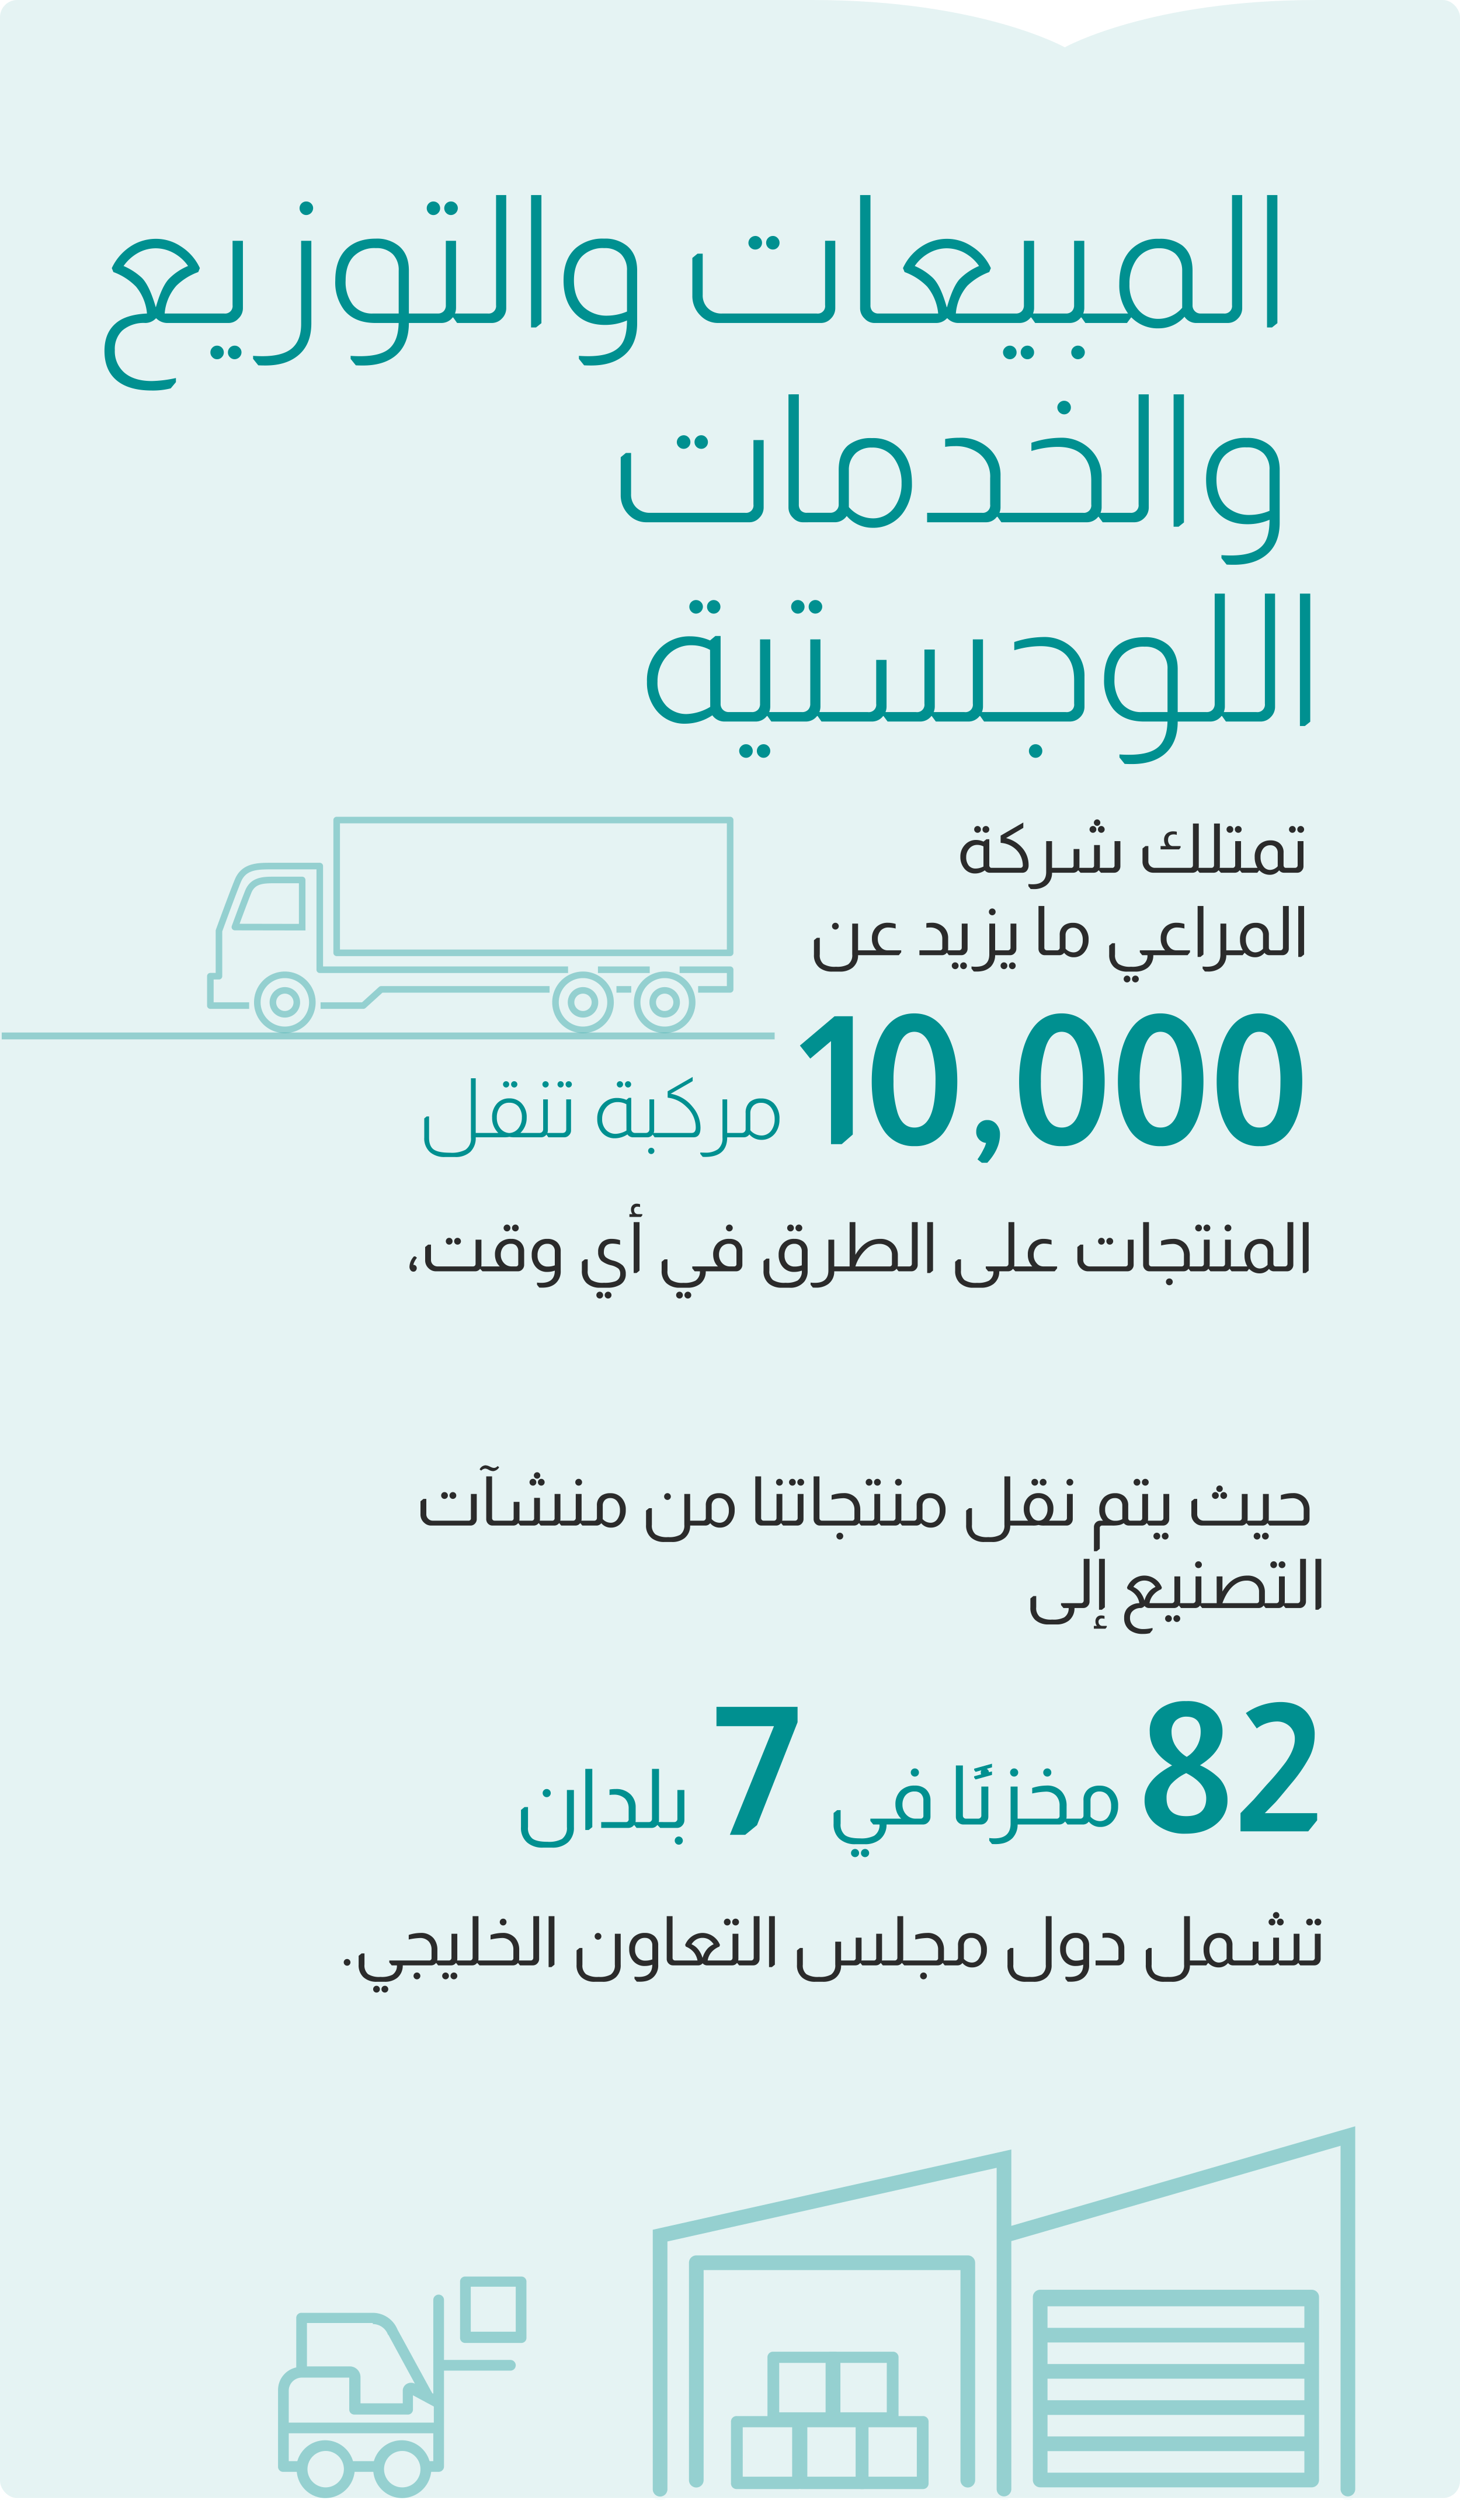
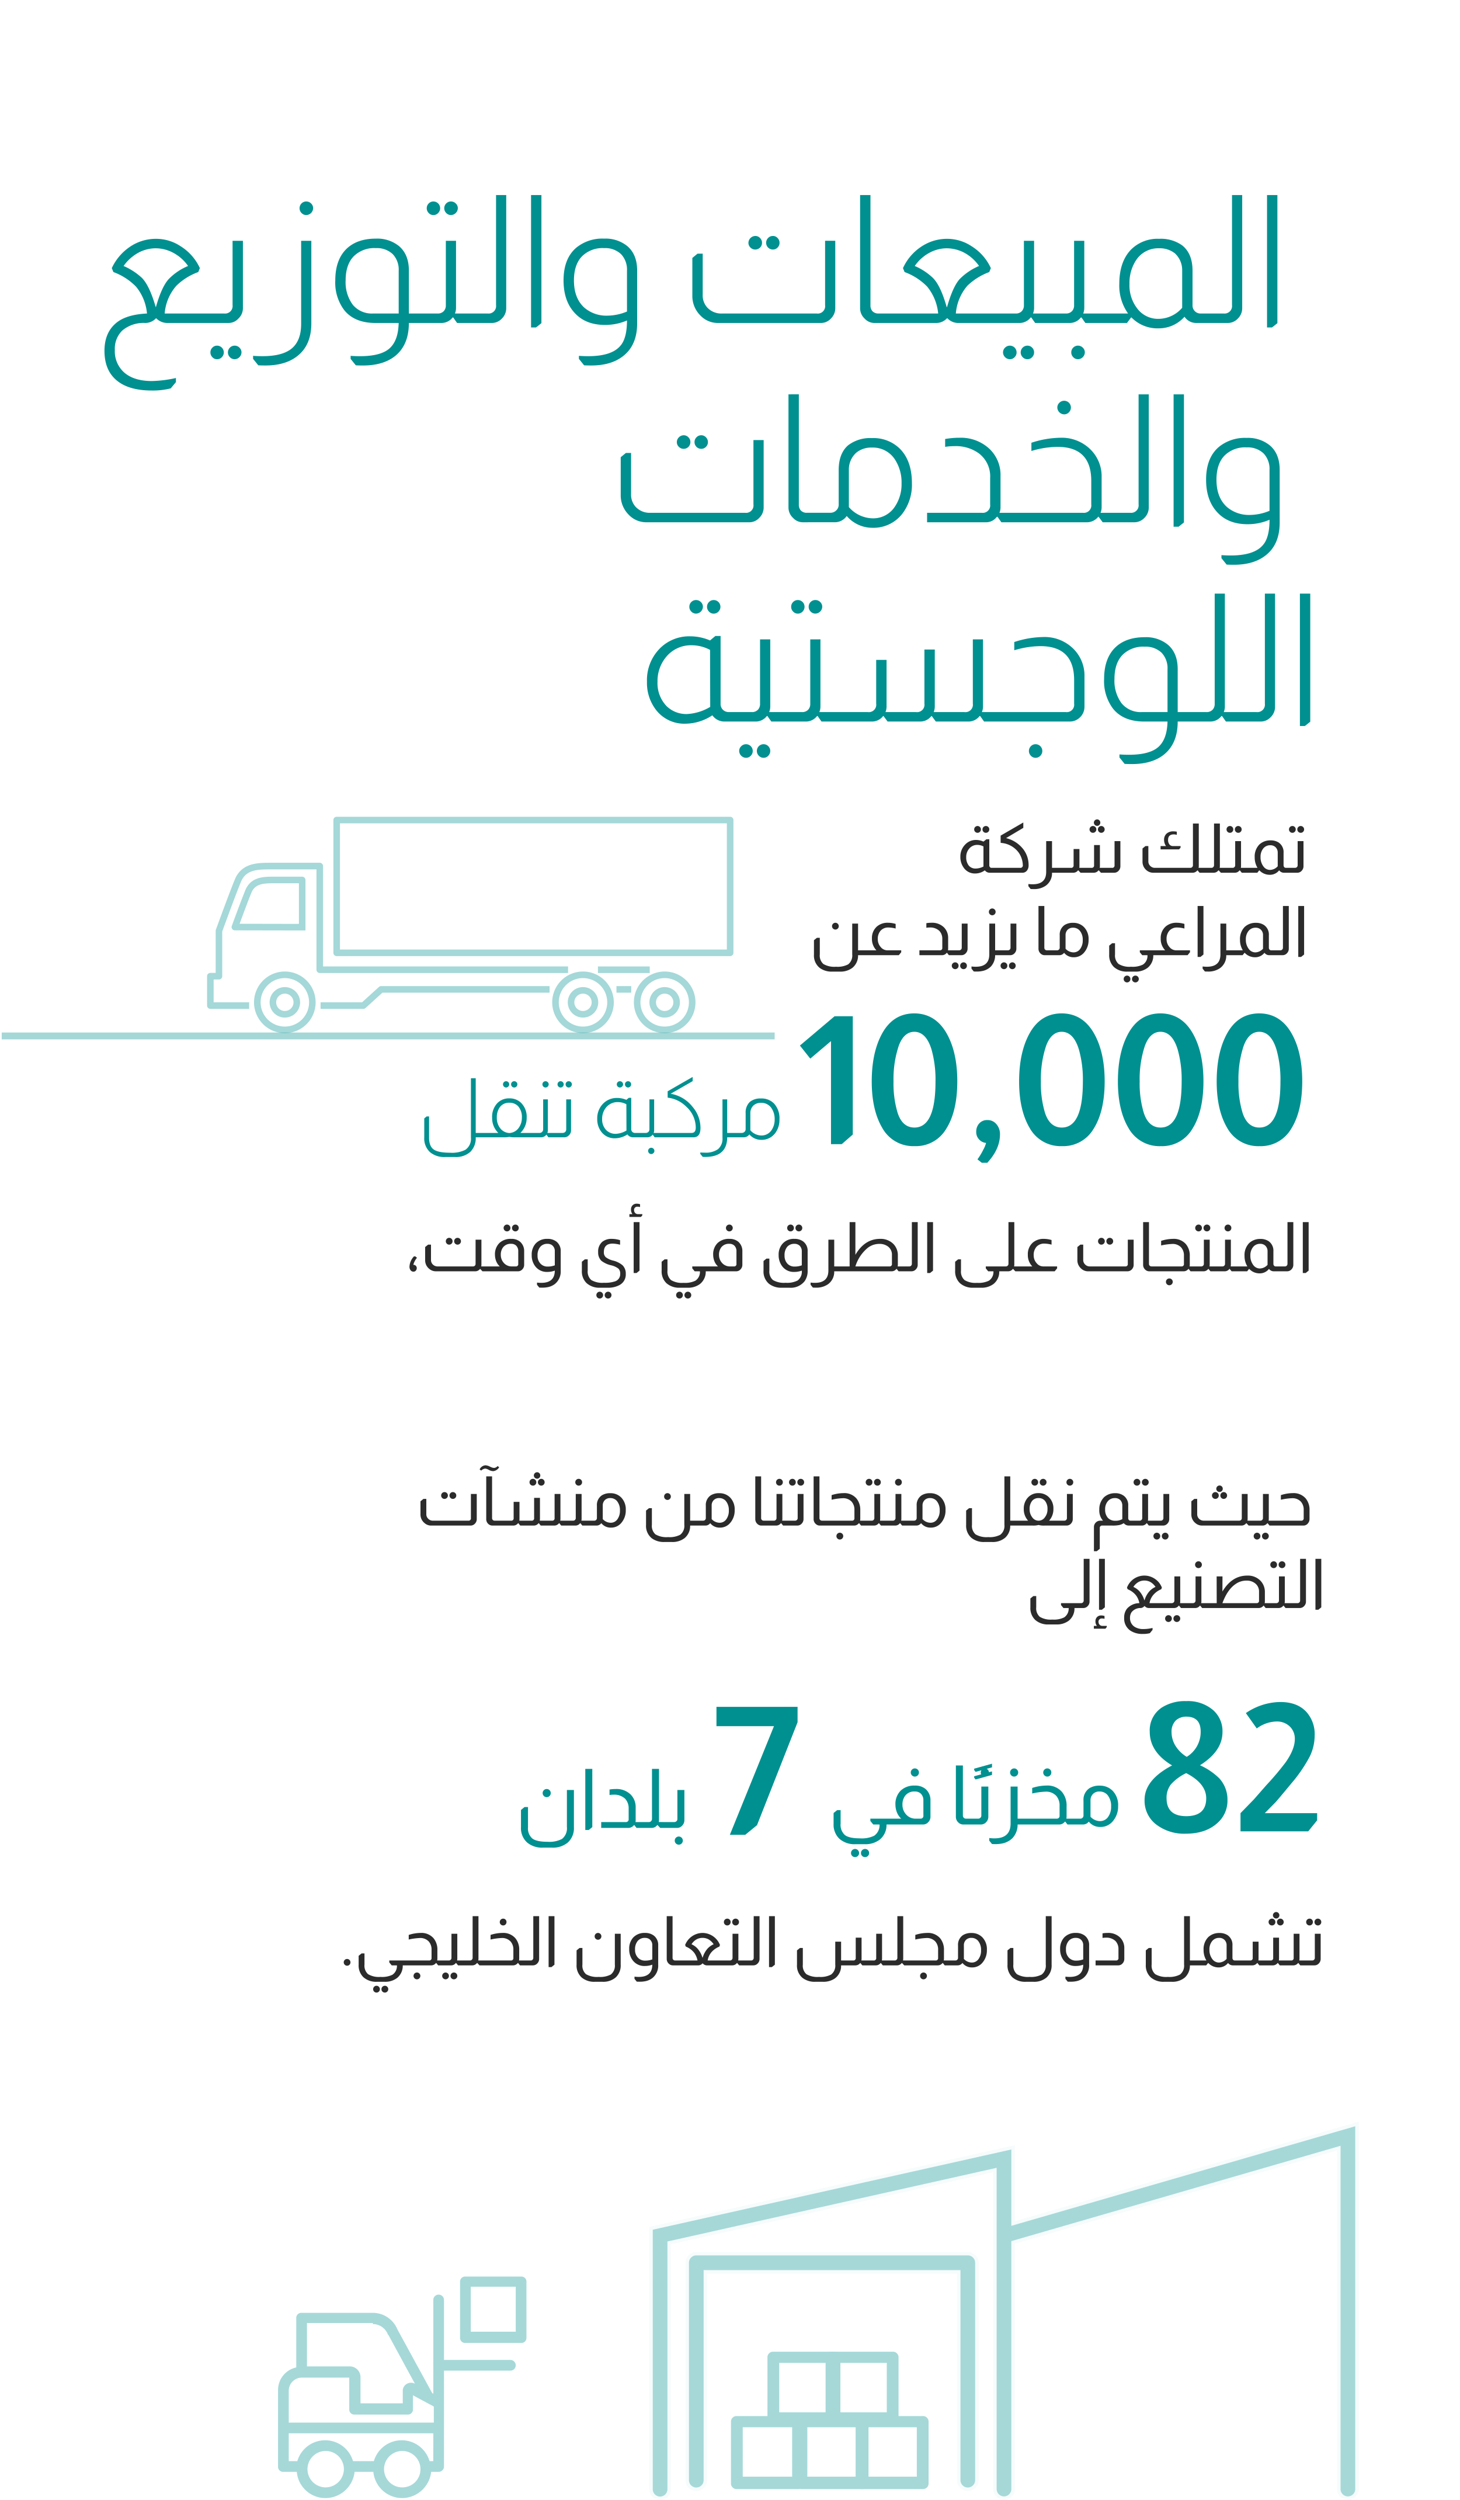
<svg xmlns="http://www.w3.org/2000/svg" width="425" height="727.545" viewBox="0 0 425 727.545">
  <defs>
    <clipPath id="a">
-       <rect width="425" height="727.045" rx="5" transform="translate(55 1498)" fill="none" />
-     </clipPath>
+       </clipPath>
  </defs>
  <g transform="translate(-55 -1498)">
    <g clip-path="url(#a)">
      <path d="M606.478,0H370V728.045H795V0H753.332c-48.885,0-73.377,13.774-73.377,13.774S655.462,0,606.478,0" transform="translate(-315 1498)" fill="#009090" opacity="0.103" />
    </g>
    <path d="M-1.456,31.036a15.2,15.2,0,0,1,6.344-6.864,13.436,13.436,0,0,1,6.5-1.664,12.917,12.917,0,0,1,7.228,2.184,14.693,14.693,0,0,1,5.564,6.344l-.468,1.144a17.8,17.8,0,0,0-6.344,3.952,13.9,13.9,0,0,0-3.432,8.112H24.7V47H14.82a4.523,4.523,0,0,1-3.328-1.352h-.1A4.266,4.266,0,0,1,8.32,47a9.588,9.588,0,0,0-6.708,2.184A7.353,7.353,0,0,0-.572,54.852a8.237,8.237,0,0,0,2.834,6.656Q5.1,63.9,10.244,63.9a35.823,35.823,0,0,0,6.968-.884v1.2L15.7,66.032a21.176,21.176,0,0,1-5.512.624Q3.536,66.656,0,63.744q-3.588-2.964-3.588-8.632,0-5.148,3.224-7.956,2.912-2.6,9.152-2.912a14.2,14.2,0,0,0-3.224-7.852A17.7,17.7,0,0,0-.988,32.18Zm22.2-.624a12.322,12.322,0,0,0-4.732-4.056,10.945,10.945,0,0,0-4.628-1.092,10.709,10.709,0,0,0-4.94,1.2,12.736,12.736,0,0,0-4.472,3.952A18.582,18.582,0,0,1,7.332,33.9q2.184,2.236,4,8.476h.052Q13.052,36.5,15.08,34.26A16.772,16.772,0,0,1,20.748,30.412ZM36.712,23.08v19.6a4.119,4.119,0,0,1-1.352,3.068A3.824,3.824,0,0,1,32.5,47H24.284V44.244h6.968A2.187,2.187,0,0,0,33.7,41.8V23.08ZM29.172,53.6a1.953,1.953,0,0,1,1.976,1.976,1.935,1.935,0,0,1-.572,1.378,1.867,1.867,0,0,1-1.4.6,1.81,1.81,0,0,1-1.352-.6,1.935,1.935,0,0,1-.572-1.378,1.909,1.909,0,0,1,.572-1.4A1.849,1.849,0,0,1,29.172,53.6Zm5.148,0a1.935,1.935,0,0,1,1.378.572,1.867,1.867,0,0,1,.6,1.4,2.046,2.046,0,0,1-1.976,1.976,1.867,1.867,0,0,1-1.4-.6,1.935,1.935,0,0,1-.572-1.378A1.953,1.953,0,0,1,34.32,53.6ZM55.172,11.64a1.935,1.935,0,0,1,1.378.572,1.867,1.867,0,0,1,.6,1.4,2.046,2.046,0,0,1-1.976,1.976,1.867,1.867,0,0,1-1.4-.6,1.935,1.935,0,0,1-.572-1.378,1.953,1.953,0,0,1,1.976-1.976Zm1.456,11.44V47.1q0,6.5-4.264,9.672-3.432,2.6-9.1,2.6-1.144,0-2.08-.052l-1.508-1.872v-.884q1.4.1,2.7.1,5.772,0,8.476-2.184,2.808-2.288,2.808-7.176V23.08ZM75.3,47q-6.084,0-9.1-3.744a13.349,13.349,0,0,1-2.6-8.632q0-5.824,3.068-9,3.12-3.172,8.736-3.172a10.03,10.03,0,0,1,6.76,2.184q2.86,2.444,2.86,7.124v12.48h1.716V47H85.02q0,6.552-4.212,9.776-3.432,2.6-9.152,2.6-1.144,0-2.08-.052l-1.508-1.872v-.884q1.4.1,2.7.1,6.032,0,8.58-2.236,2.6-2.288,2.7-7.436Zm6.76-15.184A6.539,6.539,0,0,0,80.34,26.98a6.678,6.678,0,0,0-4.94-1.768,8.469,8.469,0,0,0-6.5,2.444q-2.288,2.444-2.288,6.968a11.013,11.013,0,0,0,2.08,7.072,7.156,7.156,0,0,0,5.876,2.548h7.488ZM92.144,11.64a1.953,1.953,0,0,1,1.976,1.976,1.935,1.935,0,0,1-.572,1.378,1.867,1.867,0,0,1-1.4.6,1.81,1.81,0,0,1-1.352-.6,1.935,1.935,0,0,1-.572-1.378,1.909,1.909,0,0,1,.572-1.4A1.849,1.849,0,0,1,92.144,11.64Zm5.148,0a1.935,1.935,0,0,1,1.378.572,1.867,1.867,0,0,1,.6,1.4,2.046,2.046,0,0,1-1.976,1.976,1.867,1.867,0,0,1-1.4-.6,1.935,1.935,0,0,1-.572-1.378,1.953,1.953,0,0,1,1.976-1.976Zm1.456,11.44v19.6a4.456,4.456,0,0,1-.312,1.56h2.86V47H99.06l-1.144-1.612H97.76A4.085,4.085,0,0,1,94.536,47H86.32V44.244h7.02a2.33,2.33,0,0,0,1.872-.728,2.443,2.443,0,0,0,.572-1.716V23.08ZM113.36,9.768V42.684a4.2,4.2,0,0,1-1.3,3.068A3.991,3.991,0,0,1,109.148,47h-8.216V44.244h7.02A2.187,2.187,0,0,0,110.4,41.8V9.768Zm10.244,0V47.052l-1.56,1.248h-1.456V9.768Zm24.908,36.5a15.986,15.986,0,0,1-6.4,1.3q-5.876,0-9.1-3.8-2.964-3.432-2.964-9.152,0-6.344,3.692-9.516a11.968,11.968,0,0,1,8.112-2.652,10.03,10.03,0,0,1,6.76,2.184q2.86,2.444,2.86,7.124V47.1q0,6.5-4.264,9.672-3.432,2.6-9.1,2.6-1.144,0-2.08-.052l-1.508-1.872v-.884q1.4.1,2.7.1,6.812,0,9.36-3.016Q148.512,51.472,148.512,46.272Zm0-14.456A6.539,6.539,0,0,0,146.8,26.98a6.678,6.678,0,0,0-4.94-1.768,8.469,8.469,0,0,0-6.5,2.444q-2.288,2.444-2.288,6.968,0,5.2,3.068,7.956a9.857,9.857,0,0,0,6.76,2.288,15.025,15.025,0,0,0,5.616-1.2Zm37.336-10.14a1.867,1.867,0,0,1,1.4.6,1.935,1.935,0,0,1,.572,1.378,1.953,1.953,0,0,1-1.976,1.976,1.935,1.935,0,0,1-1.378-.572,1.867,1.867,0,0,1-.6-1.4,2.046,2.046,0,0,1,1.976-1.976Zm5.148,0a1.81,1.81,0,0,1,1.352.6,1.935,1.935,0,0,1,.572,1.378,1.909,1.909,0,0,1-.572,1.4,1.849,1.849,0,0,1-1.352.572,1.953,1.953,0,0,1-1.976-1.976,1.935,1.935,0,0,1,.572-1.378A1.867,1.867,0,0,1,191,21.676Zm18.148,1.4v19.6a4.2,4.2,0,0,1-1.3,3.068A3.881,3.881,0,0,1,204.932,47H174.98a6.984,6.984,0,0,1-5.1-2.184,7.954,7.954,0,0,1-2.34-5.772V28.072l1.508-1.248h1.508v11.96a5.218,5.218,0,0,0,1.3,3.692,5.52,5.52,0,0,0,4.368,1.768h27.508A2.16,2.16,0,0,0,206.18,41.8V23.08ZM219.388,9.768V41.8a2.523,2.523,0,0,0,.572,1.768,2.355,2.355,0,0,0,1.82.676h.26V47h-1.456a3.824,3.824,0,0,1-2.86-1.248,4.119,4.119,0,0,1-1.352-3.068V9.768Zm9.464,21.268a14.834,14.834,0,0,1,6.344-6.864,13.337,13.337,0,0,1,6.448-1.664,12.917,12.917,0,0,1,7.228,2.184,14.693,14.693,0,0,1,5.564,6.344l-.468,1.144a18.446,18.446,0,0,0-6.344,3.952,14.093,14.093,0,0,0-3.38,8.112h10.712V47h-9.88a4.353,4.353,0,0,1-3.276-1.352h-.156A4.233,4.233,0,0,1,238.472,47H221.624V44.244H239.1a14.481,14.481,0,0,0-3.224-7.852,17.7,17.7,0,0,0-6.552-4.212ZM251,30.412a12.432,12.432,0,0,0-4.68-4.056,11.306,11.306,0,0,0-4.68-1.092,10.6,10.6,0,0,0-4.888,1.2,12.166,12.166,0,0,0-4.472,3.952,17.777,17.777,0,0,1,5.3,3.484q2.236,2.236,4,8.476h.1q1.664-5.876,3.64-8.112A17.512,17.512,0,0,1,251,30.412ZM267.02,23.08v19.6a4.456,4.456,0,0,1-.312,1.56h2.86V47h-2.236l-1.144-1.612h-.156A4.085,4.085,0,0,1,262.808,47h-8.216V44.244h7.02a2.33,2.33,0,0,0,1.872-.728,2.443,2.443,0,0,0,.572-1.716V23.08ZM259.948,53.6a1.953,1.953,0,0,1,1.976,1.976,1.935,1.935,0,0,1-.572,1.378,1.867,1.867,0,0,1-1.4.6,2.046,2.046,0,0,1-1.976-1.976,1.867,1.867,0,0,1,.6-1.4A1.935,1.935,0,0,1,259.948,53.6Zm5.148,0a1.849,1.849,0,0,1,1.352.572,1.909,1.909,0,0,1,.572,1.4,1.935,1.935,0,0,1-.572,1.378,1.81,1.81,0,0,1-1.352.6,1.867,1.867,0,0,1-1.4-.6,1.935,1.935,0,0,1-.572-1.378A1.953,1.953,0,0,1,265.1,53.6ZM281.632,23.08v19.6a4.456,4.456,0,0,1-.312,1.56h2.86V47h-2.236L280.8,45.388h-.156A4.085,4.085,0,0,1,277.42,47H269.2V44.244h7.02a2.33,2.33,0,0,0,1.872-.728,2.443,2.443,0,0,0,.572-1.716V23.08ZM279.812,53.6a1.935,1.935,0,0,1,1.378.572,1.867,1.867,0,0,1,.6,1.4,2.046,2.046,0,0,1-1.976,1.976,1.867,1.867,0,0,1-1.4-.6,1.935,1.935,0,0,1-.572-1.378,1.953,1.953,0,0,1,1.976-1.976Zm14.56-9.36a14,14,0,0,1-2.548-8.58q0-6.448,3.38-9.984a10.9,10.9,0,0,1,8.216-3.172,10.691,10.691,0,0,1,6.656,1.872q3.068,2.392,3.068,7.436V41.8a2.319,2.319,0,0,0,.624,1.716,2.237,2.237,0,0,0,1.612.728h.208V47h-1.3a4.072,4.072,0,0,1-3.484-1.82,9.943,9.943,0,0,1-7.488,3.38,10.575,10.575,0,0,1-7.956-3.172h-.1L294.06,47H283.816V44.244Zm15.756-12.428a6.653,6.653,0,0,0-2.08-5.044,7.011,7.011,0,0,0-4.628-1.508,7.693,7.693,0,0,0-6.76,3.536,12.1,12.1,0,0,0-1.872,6.864,10.956,10.956,0,0,0,2.548,7.488,7.562,7.562,0,0,0,5.928,2.652,9.184,9.184,0,0,0,6.864-3.224ZM327.6,9.768V42.684a4.2,4.2,0,0,1-1.3,3.068A3.991,3.991,0,0,1,323.388,47h-8.216V44.244h7.02a2.187,2.187,0,0,0,2.444-2.444V9.768Zm10.244,0V47.052l-1.56,1.248h-1.456V9.768ZM165,79.676a1.867,1.867,0,0,1,1.4.6,1.935,1.935,0,0,1,.572,1.378A1.953,1.953,0,0,1,165,83.628a1.935,1.935,0,0,1-1.378-.572,1.867,1.867,0,0,1-.6-1.4A2.046,2.046,0,0,1,165,79.676Zm5.148,0a1.81,1.81,0,0,1,1.352.6,1.935,1.935,0,0,1,.572,1.378,1.909,1.909,0,0,1-.572,1.4,1.849,1.849,0,0,1-1.352.572,1.953,1.953,0,0,1-1.976-1.976,1.935,1.935,0,0,1,.572-1.378A1.867,1.867,0,0,1,170.144,79.676Zm18.148,1.4v19.6a4.2,4.2,0,0,1-1.3,3.068A3.881,3.881,0,0,1,184.08,105H154.128a6.984,6.984,0,0,1-5.1-2.184,7.954,7.954,0,0,1-2.34-5.772V86.072l1.508-1.248h1.508v11.96a5.218,5.218,0,0,0,1.3,3.692,5.519,5.519,0,0,0,4.368,1.768h27.508a2.16,2.16,0,0,0,2.444-2.444V81.08Zm10.244-13.312V99.8a2.523,2.523,0,0,0,.572,1.768,2.355,2.355,0,0,0,1.82.676h.26V105h-1.456a3.824,3.824,0,0,1-2.86-1.248,4.119,4.119,0,0,1-1.352-3.068V67.768Zm11.6,22.048q0-4.784,2.7-7.176a10.526,10.526,0,0,1,6.968-2.132,10.933,10.933,0,0,1,8.164,3.12q3.484,3.536,3.484,10.036a13.958,13.958,0,0,1-2.7,8.736,10.613,10.613,0,0,1-8.84,4.212,9.824,9.824,0,0,1-7.436-3.432,4.205,4.205,0,0,1-3.536,1.82h-8.164v-2.756h6.916a2.407,2.407,0,0,0,1.768-.728,2.22,2.22,0,0,0,.676-1.716ZM213.1,100.58a9.394,9.394,0,0,0,6.916,3.276,7.521,7.521,0,0,0,6.5-3.432,11.668,11.668,0,0,0,1.924-6.76,12.159,12.159,0,0,0-1.82-6.76,7.6,7.6,0,0,0-6.812-3.64,6.805,6.805,0,0,0-4.576,1.508,6.573,6.573,0,0,0-2.132,5.044Zm28.028-19.812a24.09,24.09,0,0,1,4.16-.364,12.169,12.169,0,0,1,8.84,3.328,10.474,10.474,0,0,1,3.12,7.8v9.152a4.174,4.174,0,0,1-.312,1.56h2.808V105H257.5l-1.144-1.612h-.1a1.775,1.775,0,0,0-.364.364,3.824,3.824,0,0,1-2.86,1.248h-17.16v-2.756h15.912a2.16,2.16,0,0,0,2.444-2.444V92.156a8.4,8.4,0,0,0-3.38-7.28,11.4,11.4,0,0,0-7.02-2.028,16.473,16.473,0,0,0-2.7.208ZM275.756,69.64a1.953,1.953,0,0,1,1.976,1.976,1.935,1.935,0,0,1-.572,1.378,1.867,1.867,0,0,1-1.4.6,2.046,2.046,0,0,1-1.976-1.976,1.867,1.867,0,0,1,.6-1.4A1.935,1.935,0,0,1,275.756,69.64ZM266.24,81.86a28.18,28.18,0,0,1,8.372-1.456,11.88,11.88,0,0,1,9,3.588,10.986,10.986,0,0,1,3.068,7.956v8.736a4.456,4.456,0,0,1-.312,1.56h1.976V105h-1.352l-1.2-1.612h-.1A4.186,4.186,0,0,1,282.464,105h-23.14v-2.756h21.892A2.16,2.16,0,0,0,283.66,99.8V92.936q0-9.88-9.828-9.88a26.92,26.92,0,0,0-7.592,1.2ZM300.4,67.768v32.916a4.2,4.2,0,0,1-1.3,3.068A3.991,3.991,0,0,1,296.192,105h-8.216v-2.756H295A2.187,2.187,0,0,0,297.44,99.8V67.768Zm10.244,0v37.284l-1.56,1.248h-1.456V67.768Zm24.908,36.5a15.986,15.986,0,0,1-6.4,1.3q-5.876,0-9.1-3.8-2.964-3.432-2.964-9.152,0-6.344,3.692-9.516a11.968,11.968,0,0,1,8.112-2.652,10.03,10.03,0,0,1,6.76,2.184q2.86,2.444,2.86,7.124V105.1q0,6.5-4.264,9.672-3.432,2.6-9.1,2.6-1.144,0-2.08-.052l-1.508-1.872v-.884q1.4.1,2.7.1,6.812,0,9.36-3.016Q335.556,109.472,335.556,104.272Zm0-14.456a6.539,6.539,0,0,0-1.716-4.836,6.678,6.678,0,0,0-4.94-1.768,8.469,8.469,0,0,0-6.5,2.444q-2.288,2.444-2.288,6.968,0,5.2,3.068,7.956a9.857,9.857,0,0,0,6.76,2.288,15.026,15.026,0,0,0,5.616-1.2ZM168.636,127.64a1.935,1.935,0,0,1,1.378.572,1.867,1.867,0,0,1,.6,1.4,2.046,2.046,0,0,1-1.976,1.976,1.867,1.867,0,0,1-1.4-.6,1.935,1.935,0,0,1-.572-1.378,1.953,1.953,0,0,1,1.976-1.976Zm5.1,0a1.953,1.953,0,0,1,1.976,1.976,1.935,1.935,0,0,1-.572,1.378,1.867,1.867,0,0,1-1.4.6,1.81,1.81,0,0,1-1.352-.6,1.935,1.935,0,0,1-.572-1.378,1.909,1.909,0,0,1,.572-1.4A1.848,1.848,0,0,1,173.732,127.64Zm2.028,10.452V157.8a2.319,2.319,0,0,0,.624,1.716,2.347,2.347,0,0,0,1.716.728h.052V163H176.9a4.294,4.294,0,0,1-3.536-1.82,14.411,14.411,0,0,1-7.8,2.444,10.371,10.371,0,0,1-8.632-4.056,12.856,12.856,0,0,1-2.6-8.164,13.082,13.082,0,0,1,3.952-9.88,12.013,12.013,0,0,1,8.632-3.328,14.594,14.594,0,0,1,5.772,1.2l1.56-1.3Zm-3.068,4.056a11.475,11.475,0,0,0-5.356-1.352,9.315,9.315,0,0,0-7.54,3.536A10.911,10.911,0,0,0,157.4,151.4a9.627,9.627,0,0,0,2.652,7.124,8.2,8.2,0,0,0,5.98,2.288,14.6,14.6,0,0,0,6.708-2.08Zm17.524-3.068v19.6a4.456,4.456,0,0,1-.312,1.56h2.86V163h-2.236l-1.144-1.612h-.156A4.085,4.085,0,0,1,186,163h-8.216v-2.756h7.02a2.33,2.33,0,0,0,1.872-.728,2.443,2.443,0,0,0,.572-1.716V139.08ZM183.144,169.6a1.953,1.953,0,0,1,1.976,1.976,1.935,1.935,0,0,1-.572,1.378,1.867,1.867,0,0,1-1.4.6,2.046,2.046,0,0,1-1.976-1.976,1.867,1.867,0,0,1,.6-1.4A1.935,1.935,0,0,1,183.144,169.6Zm5.148,0a1.849,1.849,0,0,1,1.352.572,1.909,1.909,0,0,1,.572,1.4,1.935,1.935,0,0,1-.572,1.378,1.81,1.81,0,0,1-1.352.6,1.867,1.867,0,0,1-1.4-.6,1.935,1.935,0,0,1-.572-1.378,1.953,1.953,0,0,1,1.976-1.976Zm9.932-41.964a1.953,1.953,0,0,1,1.976,1.976,1.935,1.935,0,0,1-.572,1.378,1.867,1.867,0,0,1-1.4.6,1.81,1.81,0,0,1-1.352-.6,1.935,1.935,0,0,1-.572-1.378,1.909,1.909,0,0,1,.572-1.4A1.848,1.848,0,0,1,198.224,127.64Zm5.148,0a1.935,1.935,0,0,1,1.378.572,1.867,1.867,0,0,1,.6,1.4,2.046,2.046,0,0,1-1.976,1.976,1.867,1.867,0,0,1-1.4-.6,1.935,1.935,0,0,1-.572-1.378,1.953,1.953,0,0,1,1.976-1.976Zm1.456,11.44v19.6a4.456,4.456,0,0,1-.312,1.56h2.86V163H205.14L204,161.388h-.156A4.085,4.085,0,0,1,200.616,163H192.4v-2.756h7.02a2.33,2.33,0,0,0,1.872-.728,2.443,2.443,0,0,0,.572-1.716V139.08Zm47.32,0v19.6a4.456,4.456,0,0,1-.312,1.56h2.86V163H252.46l-1.144-1.612h-.156A4.085,4.085,0,0,1,247.936,163H238.42l-1.2-1.612h-.1A4.085,4.085,0,0,1,233.9,163H224.38l-1.2-1.612h-.1A4.085,4.085,0,0,1,219.856,163H207.012v-2.756h11.6a2.16,2.16,0,0,0,2.444-2.444V145.06h3.016v13.624a4.173,4.173,0,0,1-.312,1.56h8.892a2.16,2.16,0,0,0,2.444-2.444V142.044h3.016v16.64a4.456,4.456,0,0,1-.312,1.56h8.944a2.16,2.16,0,0,0,2.444-2.444V139.08Zm9.1.78a28.181,28.181,0,0,1,8.372-1.456,11.88,11.88,0,0,1,9,3.588,10.986,10.986,0,0,1,3.068,7.956v8.736a4.242,4.242,0,0,1-1.508,3.276,4.142,4.142,0,0,1-2.7,1.04h-23.14v-2.756h21.892a2.16,2.16,0,0,0,2.444-2.444v-6.864q0-9.88-9.828-9.88a26.92,26.92,0,0,0-7.592,1.2Zm6.188,29.744a1.953,1.953,0,0,1,1.976,1.976,1.935,1.935,0,0,1-.572,1.378,1.867,1.867,0,0,1-1.4.6,1.81,1.81,0,0,1-1.352-.6,1.935,1.935,0,0,1-.572-1.378,1.909,1.909,0,0,1,.572-1.4A1.849,1.849,0,0,1,267.436,169.6ZM299.1,163q-6.084,0-9.1-3.744a13.349,13.349,0,0,1-2.6-8.632q0-5.824,3.068-9,3.12-3.172,8.736-3.172a10.03,10.03,0,0,1,6.76,2.184q2.86,2.444,2.86,7.124v12.48h1.716V163h-1.716q0,6.552-4.212,9.776-3.432,2.6-9.152,2.6-1.144,0-2.08-.052l-1.508-1.872v-.884q1.4.1,2.7.1,6.032,0,8.58-2.236,2.6-2.288,2.7-7.436Zm6.76-15.184a6.539,6.539,0,0,0-1.716-4.836,6.678,6.678,0,0,0-4.94-1.768,8.469,8.469,0,0,0-6.5,2.444q-2.288,2.444-2.288,6.968a11.013,11.013,0,0,0,2.08,7.072,7.156,7.156,0,0,0,5.876,2.548h7.488Zm16.692-22.048v32.916a4.456,4.456,0,0,1-.312,1.56h2.86V163h-2.236l-1.144-1.612h-.156A4.085,4.085,0,0,1,318.344,163h-8.216v-2.756h7.02a2.33,2.33,0,0,0,1.872-.728,2.443,2.443,0,0,0,.572-1.716V125.768Zm14.612,0v32.916a4.2,4.2,0,0,1-1.3,3.068A3.991,3.991,0,0,1,332.956,163H324.74v-2.756h7.02A2.187,2.187,0,0,0,334.2,157.8V125.768Zm10.244,0v37.284l-1.56,1.248H344.4V125.768Z" transform="translate(89 1545)" fill="#009090" />
    <path d="M59.56,4.4a.99.99,0,0,1,.98.98.966.966,0,0,1-.29.71.966.966,0,0,1-1.38,0,.966.966,0,0,1-.29-.71.99.99,0,0,1,.98-.98Zm2.42,0a.966.966,0,0,1,.71.29.942.942,0,0,1,.29.69.99.99,0,0,1-1,1,.942.942,0,0,1-.69-.29A.966.966,0,0,1,61,5.38a.99.99,0,0,1,.98-.98Zm1,3.86v7.56a.757.757,0,0,0,.2.56.531.531,0,0,0,.4.2h.4V18h-.84a1.747,1.747,0,0,1-1.46-.7,4.754,4.754,0,0,1-2.8.92,3.918,3.918,0,0,1-3.32-1.64,5.2,5.2,0,0,1-1-3.2A4.909,4.909,0,0,1,56,9.76a4.236,4.236,0,0,1,3.14-1.3,5.237,5.237,0,0,1,2.14.48l.86-.68Zm-1.7,2.08A3.944,3.944,0,0,0,59.5,9.9a2.977,2.977,0,0,0-2.46,1.2,3.613,3.613,0,0,0-.78,2.32,3.841,3.841,0,0,0,.76,2.52,2.53,2.53,0,0,0,2,.84,5.123,5.123,0,0,0,2.26-.58Zm11.6-6.96V4.94L67.86,7.92a9.058,9.058,0,0,1,4.92,3.12,7.534,7.534,0,0,1,1.64,4.8,2.356,2.356,0,0,1-.5,1.56,1.612,1.612,0,0,1-1.3.6H63.84V16.58h8.12a.7.7,0,0,0,.78-.8,6.749,6.749,0,0,0-1.22-3.66,7,7,0,0,0-5.12-2.8q-.12,0-.12-.14V7.2ZM81.24,8.8v7.78h1.02V18H81.24a4.449,4.449,0,0,1-1.78,3.74,5.872,5.872,0,0,1-3.58,1.02q-.34,0-.86-.02l-.66-.82v-.64a9.246,9.246,0,0,0,1.26.08q3.92,0,3.92-3.6V8.8ZM94.36,2.48a.893.893,0,0,1,.67.28.942.942,0,0,1,0,1.32.893.893,0,0,1-.67.28.956.956,0,0,1-.94-.94.956.956,0,0,1,.94-.94ZM93.14,4.4a.966.966,0,0,1,.71.29.942.942,0,0,1,.29.69.99.99,0,0,1-1,1,.942.942,0,0,1-.69-.29.966.966,0,0,1-.29-.71.99.99,0,0,1,.98-.98Zm2.44,0a.99.99,0,0,1,.98.98.966.966,0,0,1-.29.71.966.966,0,0,1-1.38,0,.966.966,0,0,1-.29-.71.99.99,0,0,1,.98-.98Zm5.56,4.4v7.3a1.881,1.881,0,0,1-.53,1.34,1.688,1.688,0,0,1-1.27.56H95.48l-.64-.7h-.06a1.724,1.724,0,0,1-1.4.7H89.54l-.66-.7h-.06a1.724,1.724,0,0,1-1.4.7h-5.3V16.58h4.64a.672.672,0,0,0,.76-.76V11.1h1.7v5a2.688,2.688,0,0,1-.04.48h3.54a.672.672,0,0,0,.76-.76V9.94h1.7V16.1a1.82,1.82,0,0,1-.06.48h3.56a.672.672,0,0,0,.76-.76V8.8Zm22.82-5.12V16.1a1.82,1.82,0,0,1-.06.48h1.04V18h-.76l-.58-.7h-.04a1.724,1.724,0,0,1-1.4.7H110.72a3,3,0,0,1-1.9-.66,3.189,3.189,0,0,1-1.24-2.64V10.94l.86-.7h.84V14.7a1.783,1.783,0,0,0,.46,1.22,1.861,1.861,0,0,0,1.46.66h10.3a.723.723,0,0,0,.58-.26.768.768,0,0,0,.18-.5V3.68Zm-9.54,6.56a3.093,3.093,0,0,1-.56-1.78,2.371,2.371,0,0,1,.72-1.84,2.849,2.849,0,0,1,2-.66,4.792,4.792,0,0,1,.98.1v.92a2.7,2.7,0,0,0-.86-.14q-1.68,0-1.68,1.62a2.011,2.011,0,0,0,.39,1.29,1.232,1.232,0,0,0,1.01.49h2.24v.44l-.42.52h-5.4v-.96ZM130.1,3.68V16.1a1.973,1.973,0,0,1-.06.48h1.06V18h-.7l-.66-.7h-.06a1.689,1.689,0,0,1-1.4.7H124.8V16.58h2.84a.7.7,0,0,0,.6-.3.716.716,0,0,0,.16-.46V3.68Zm2.92.72a.933.933,0,0,1,.7.29.959.959,0,0,1,.28.69.983.983,0,0,1-.28.71.933.933,0,0,1-.7.29.942.942,0,0,1-.69-.29.966.966,0,0,1-.29-.71.99.99,0,0,1,.98-.98Zm2.44,0a.99.99,0,0,1,.98.98.966.966,0,0,1-.29.71.942.942,0,0,1-.69.29.99.99,0,0,1-1-1,.942.942,0,0,1,.29-.69A.966.966,0,0,1,135.46,4.4Zm.8,4.4v7.3a1.973,1.973,0,0,1-.06.48h1.06V18h-.78l-.58-.7h-.06a1.689,1.689,0,0,1-1.4.7h-3.48V16.58h2.84a.7.7,0,0,0,.52-.2.726.726,0,0,0,.24-.56V8.8Zm4.8,7.78a5.744,5.744,0,0,1-.82-3.06,4.972,4.972,0,0,1,1.36-3.74,4.622,4.622,0,0,1,3.22-1.2,4.239,4.239,0,0,1,2.38.62,3.349,3.349,0,0,1,1.44,3v3.62a.816.816,0,0,0,.14.48.61.61,0,0,0,.48.28h.04V18h-.5a1.727,1.727,0,0,1-1.44-.7,3.409,3.409,0,0,1-2.74,1.3,4.1,4.1,0,0,1-3.02-1.3h-.04L141,18h-3.88V16.58Zm5.88-4.38a2.169,2.169,0,0,0-.66-1.66,2.113,2.113,0,0,0-1.5-.54,2.534,2.534,0,0,0-2.06.95,3.8,3.8,0,0,0-.78,2.49,4.336,4.336,0,0,0,.82,2.7,2.362,2.362,0,0,0,1.96,1.04,3.137,3.137,0,0,0,2.22-1.06Zm4.26-7.8a.933.933,0,0,1,.7.29.959.959,0,0,1,.28.69.983.983,0,0,1-.28.71.933.933,0,0,1-.7.29.942.942,0,0,1-.69-.29.966.966,0,0,1-.29-.71.99.99,0,0,1,.98-.98Zm2.44,0a.99.99,0,0,1,.98.98.966.966,0,0,1-.29.71.942.942,0,0,1-.69.29.99.99,0,0,1-1-1,.942.942,0,0,1,.29-.69A.966.966,0,0,1,153.64,4.4Zm.8,4.4v7.3a1.863,1.863,0,0,1-.48,1.28,1.706,1.706,0,0,1-1.34.62h-3.48V16.58h2.84a.726.726,0,0,0,.56-.24.7.7,0,0,0,.2-.52V8.8ZM18.18,32.56a.99.99,0,0,1,.98.98.966.966,0,0,1-.29.71.966.966,0,0,1-1.38,0,.966.966,0,0,1-.29-.71.99.99,0,0,1,.98-.98Zm6.6.24v7.78H25.8V42H24.78a4.592,4.592,0,0,1-1.6,3.64,5.729,5.729,0,0,1-3.7,1.14H17.26a5.835,5.835,0,0,1-3.62-1.06,4.6,4.6,0,0,1-1.7-3.9V37.64l.86-.7h.84v4.84a3.284,3.284,0,0,0,1.05,2.79,6.325,6.325,0,0,0,3.67.79,6.672,6.672,0,0,0,3.52-.68,3.261,3.261,0,0,0,1.2-2.9V32.8Zm5.34,7.78a4.735,4.735,0,0,1-1.3-3.44,4.409,4.409,0,0,1,1.48-3.52,4.752,4.752,0,0,1,3.2-1.06,7.889,7.889,0,0,1,2.22.34v1.34a8.518,8.518,0,0,0-2.06-.3,2.969,2.969,0,0,0-2.31.91,3.586,3.586,0,0,0-.83,2.51,3.38,3.38,0,0,0,.88,2.3,2.481,2.481,0,0,0,1.9.92h4.04v.56l-.7.86H25.74V40.58Zm14.54-7.9a9.372,9.372,0,0,1,1.54-.12,4.88,4.88,0,0,1,3.58,1.34A4.292,4.292,0,0,1,51,37.04V40.1a2.688,2.688,0,0,1-.04.48h.56V42h-.3l-.56-.7H50.6a2.3,2.3,0,0,1-.36.36A1.763,1.763,0,0,1,49.2,42H42.64V40.58h5.92a.663.663,0,0,0,.74-.76V37.28a3.363,3.363,0,0,0-.86-2.36,3.828,3.828,0,0,0-2.84-.98,4.658,4.658,0,0,0-.94.08Zm12,.12v7.3a1.863,1.863,0,0,1-.48,1.28,1.706,1.706,0,0,1-1.34.62H51.36V40.58H54.2a.726.726,0,0,0,.56-.24.7.7,0,0,0,.2-.52V32.8Zm-3.6,11.28a.99.99,0,0,1,.98.98.966.966,0,0,1-.29.71.942.942,0,0,1-.69.29.99.99,0,0,1-1-1,.942.942,0,0,1,.29-.69A.966.966,0,0,1,53.06,44.08Zm2.42,0a.933.933,0,0,1,.7.29.959.959,0,0,1,.28.69.984.984,0,0,1-.28.71.933.933,0,0,1-.7.29.942.942,0,0,1-.69-.29.966.966,0,0,1-.29-.71.99.99,0,0,1,.98-.98ZM63.84,28.4a.99.99,0,0,1,.98.98.966.966,0,0,1-.29.71.966.966,0,0,1-1.38,0,.966.966,0,0,1-.29-.71.99.99,0,0,1,.98-.98Zm.84,4.4v7.78H65.7V42H64.68a4.781,4.781,0,0,1-1.26,3.32,4.909,4.909,0,0,1-2.68,1.32,7.375,7.375,0,0,1-1.36.12q-.48,0-.92-.02l-.66-.82v-.64a9.246,9.246,0,0,0,1.26.08q3.92,0,3.92-3.6V32.8Zm6.18,0v7.3a1.863,1.863,0,0,1-.48,1.28,1.706,1.706,0,0,1-1.34.62H65.56V40.58H68.4a.726.726,0,0,0,.56-.24.7.7,0,0,0,.2-.52V32.8Zm-3.6,11.28a.99.99,0,0,1,.98.98.966.966,0,0,1-.29.71.942.942,0,0,1-.69.29.99.99,0,0,1-1-1,.942.942,0,0,1,.29-.69A.966.966,0,0,1,67.26,44.08Zm2.42,0a.933.933,0,0,1,.7.29.959.959,0,0,1,.28.69.983.983,0,0,1-.28.71.933.933,0,0,1-.7.29.942.942,0,0,1-.69-.29.966.966,0,0,1-.29-.71.99.99,0,0,1,.98-.98ZM79,27.68V39.82a.773.773,0,0,0,.2.54.759.759,0,0,0,.56.22h.26V42H79.1a1.648,1.648,0,0,1-1.12-.42,1.859,1.859,0,0,1-.68-1.48V27.68Zm4.48,8.52a3.349,3.349,0,0,1,1.44-3,4.478,4.478,0,0,1,2.5-.62,4.283,4.283,0,0,1,3.18,1.3,4.966,4.966,0,0,1,1.28,3.64A5.474,5.474,0,0,1,90.6,41.2a3.831,3.831,0,0,1-3.04,1.4,3.47,3.47,0,0,1-2.8-1.3,1.727,1.727,0,0,1-1.44.7H79.88V40.58h2.84a.751.751,0,0,0,.76-.76Zm1.7,3.92a3.166,3.166,0,0,0,2.3,1.06,2.337,2.337,0,0,0,1.95-.99,4.142,4.142,0,0,0,.75-2.57,4.114,4.114,0,0,0-.88-2.78A2.484,2.484,0,0,0,87.34,34a2.113,2.113,0,0,0-1.5.54,2.169,2.169,0,0,0-.66,1.66Zm14.4-1.6v3.26a3.3,3.3,0,0,0,1.04,2.78,6.121,6.121,0,0,0,3.62.8,6.912,6.912,0,0,0,3.46-.62A3.05,3.05,0,0,0,109.02,42H107.5l-.7-.86v-.56h4.46V42h-.54a4.557,4.557,0,0,1-1.66,3.68,5.719,5.719,0,0,1-3.64,1.1H103.2a5.556,5.556,0,0,1-3.94-1.34,4.732,4.732,0,0,1-1.38-3.62v-2.6l.86-.7Zm3.5,9.42a.942.942,0,0,1,.69.29.966.966,0,0,1,.29.71.98.98,0,0,1-1.96,0,.966.966,0,0,1,.29-.71A.942.942,0,0,1,103.08,47.94Zm2.44,0a.942.942,0,0,1,.69.29.966.966,0,0,1,.29.71.99.99,0,0,1-.98.98.966.966,0,0,1-.71-.29.942.942,0,0,1-.29-.69.99.99,0,0,1,1-1Zm8.66-7.36a4.735,4.735,0,0,1-1.3-3.44,4.409,4.409,0,0,1,1.48-3.52,4.752,4.752,0,0,1,3.2-1.06,7.889,7.889,0,0,1,2.22.34v1.34a8.518,8.518,0,0,0-2.06-.3,2.969,2.969,0,0,0-2.31.91,3.586,3.586,0,0,0-.83,2.51,3.38,3.38,0,0,0,.88,2.3,2.481,2.481,0,0,0,1.9.92h4.04v.56l-.7.86H109.8V40.58Zm11.14-12.9V41.8l-.86.7h-.84V27.68Zm6.64,5.12v7.78h1.02V42h-1.02a4.449,4.449,0,0,1-1.78,3.74,5.872,5.872,0,0,1-3.58,1.02q-.34,0-.86-.02l-.66-.82v-.64a9.246,9.246,0,0,0,1.26.08q3.92,0,3.92-3.6V32.8Zm4.82,7.78a5.744,5.744,0,0,1-.82-3.06,4.972,4.972,0,0,1,1.36-3.74,4.622,4.622,0,0,1,3.22-1.2,4.239,4.239,0,0,1,2.38.62,3.349,3.349,0,0,1,1.44,3v3.62a.816.816,0,0,0,.14.48.61.61,0,0,0,.48.28h.04V42h-.5a1.727,1.727,0,0,1-1.44-.7,3.409,3.409,0,0,1-2.74,1.3,4.1,4.1,0,0,1-3.02-1.3h-.04l-.56.7h-3.88V40.58Zm5.88-4.38a2.169,2.169,0,0,0-.66-1.66,2.113,2.113,0,0,0-1.5-.54,2.534,2.534,0,0,0-2.06.95,3.8,3.8,0,0,0-.78,2.49,4.336,4.336,0,0,0,.82,2.7,2.362,2.362,0,0,0,1.96,1.04,3.137,3.137,0,0,0,2.22-1.06Zm7.5-8.52V40.1a1.831,1.831,0,0,1-.52,1.32,1.713,1.713,0,0,1-1.3.58h-3.48V40.58h2.84a.687.687,0,0,0,.58-.26.768.768,0,0,0,.18-.5V27.68Zm4.46,0V41.8l-.86.7h-.84V27.68Z" transform="translate(280 1734)" fill="#2b2b2b" />
    <path d="M37.32,16.12h.04a.928.928,0,0,1,.67.26.969.969,0,0,1,.29.68,1.125,1.125,0,0,1-.14.54.879.879,0,0,1-.84.5,1,1,0,0,1-.82-.41,1.656,1.656,0,0,1-.32-1.05,4.639,4.639,0,0,1,1.3-2.98h.4l.48.4a5.415,5.415,0,0,0-.76,1.2A4.119,4.119,0,0,0,37.32,16.12ZM47.76,8.26a.942.942,0,0,1,.69.29.966.966,0,0,1,.29.71.99.99,0,0,1-.98.98.933.933,0,0,1-.7-.29.959.959,0,0,1-.28-.69.984.984,0,0,1,.28-.71A.933.933,0,0,1,47.76,8.26Zm2.42,0a.99.99,0,0,1,1,1,.942.942,0,0,1-.29.69.966.966,0,0,1-.71.29.99.99,0,0,1-.98-.98.966.966,0,0,1,.29-.71A.942.942,0,0,1,50.18,8.26Zm6.96.54v7.3a1.82,1.82,0,0,1-.06.48h1.08V18h-.72l-.66-.7h-.04a1.724,1.724,0,0,1-1.4.7H43.9a2.947,2.947,0,0,1-1.98-.74,3.155,3.155,0,0,1-1.16-2.56V10.94l.86-.7h.84V14.7A1.8,1.8,0,0,0,43,16.02a1.919,1.919,0,0,0,1.38.56h10.3a.79.79,0,0,0,.58-.24.748.748,0,0,0,.18-.52V8.8ZM64.6,4.4a.99.99,0,0,1,.98.98.966.966,0,0,1-.29.71.942.942,0,0,1-.69.29.99.99,0,0,1-1-1,.942.942,0,0,1,.29-.69A.966.966,0,0,1,64.6,4.4Zm2.42,0a.933.933,0,0,1,.7.29.959.959,0,0,1,.28.69.983.983,0,0,1-.28.71.933.933,0,0,1-.7.29.942.942,0,0,1-.69-.29.966.966,0,0,1-.29-.71.99.99,0,0,1,.98-.98ZM62.48,16.58a4.178,4.178,0,0,1-1.12-1.74,5.227,5.227,0,0,1-.28-1.66,4.554,4.554,0,0,1,1.28-3.4,4.708,4.708,0,0,1,3.42-1.22,3.889,3.889,0,0,1,2.62.84,3.563,3.563,0,0,1,1.18,2.8v3.9a1.863,1.863,0,0,1-.54,1.34,1.656,1.656,0,0,1-1.26.56H58V16.58Zm5.38-4.38a2.206,2.206,0,0,0-.66-1.72A2.012,2.012,0,0,0,65.78,10a2.732,2.732,0,0,0-2.44,1.16,3.551,3.551,0,0,0-.56,2.08,3.435,3.435,0,0,0,.88,2.32,3.019,3.019,0,0,0,2.38,1.02h1.08a.663.663,0,0,0,.74-.76ZM78.5,17.8a6.3,6.3,0,0,1-2.18.38,4.208,4.208,0,0,1-3.42-1.52,5.152,5.152,0,0,1-1.12-3.42,4.717,4.717,0,0,1,1.18-3.36,4.479,4.479,0,0,1,3.4-1.32A4.083,4.083,0,0,1,79,9.38a3.406,3.406,0,0,1,1.22,2.82v5.62a4.653,4.653,0,0,1-1.68,3.86,4.937,4.937,0,0,1-2.02.92,8.043,8.043,0,0,1-1.62.16q-.48,0-.92-.02l-.66-.82v-.64a9.535,9.535,0,0,0,1.26.08Q78.48,21.36,78.5,17.8Zm0-5.6a2.125,2.125,0,0,0-.88-1.86A2.192,2.192,0,0,0,76.36,10a2.631,2.631,0,0,0-2.11.9,3.726,3.726,0,0,0-.77,2.5,3.243,3.243,0,0,0,.88,2.4,2.736,2.736,0,0,0,2.08.82,5.613,5.613,0,0,0,2.06-.36Zm9.58,5.58a3.258,3.258,0,0,0,1.05,2.77,6.325,6.325,0,0,0,3.67.79,9.221,9.221,0,0,0,3.26-.42,2.2,2.2,0,0,0,1.48-2.18A2,2,0,0,0,97,17.2a5.7,5.7,0,0,0-2.16-.96,7.19,7.19,0,0,1-2.78-1.3,3.324,3.324,0,0,1-.94-2.52A3.677,3.677,0,0,1,92.34,9.4a4.244,4.244,0,0,1,2.78-.84,8.116,8.116,0,0,1,2.38.38v1.32a9.786,9.786,0,0,0-2.16-.32q-2.56,0-2.56,2.48a1.906,1.906,0,0,0,.55,1.47,5.811,5.811,0,0,0,2.13.99,6.755,6.755,0,0,1,2.78,1.38,3.405,3.405,0,0,1,.92,2.52,3.459,3.459,0,0,1-1.86,3.24,6.851,6.851,0,0,1-3.38.76H91.7a5.556,5.556,0,0,1-3.94-1.34,4.693,4.693,0,0,1-1.38-3.62v-2.6l.86-.7h.84Zm3.5,6.16a.942.942,0,0,1,.69.29.966.966,0,0,1,.29.71.98.98,0,0,1-1.96,0,.966.966,0,0,1,.29-.71A.942.942,0,0,1,91.58,23.94Zm2.44,0a.942.942,0,0,1,.69.29.966.966,0,0,1,.29.71.99.99,0,0,1-.98.98.966.966,0,0,1-.71-.29.942.942,0,0,1-.29-.69.99.99,0,0,1,1-1ZM101.1,1.36a2.085,2.085,0,0,1-.42-1.32,1.71,1.71,0,0,1,.46-1.25,1.63,1.63,0,0,1,1.22-.47,3.02,3.02,0,0,1,.96.16V-.7a2.61,2.61,0,0,0-.7-.1A.928.928,0,0,0,101.58.26a1.086,1.086,0,0,0,.26.7,1.044,1.044,0,0,0,.86.4h1.28V1.7l-.4.48h-3.36V1.36Zm2.06,2.32V17.8l-.86.7h-.84V3.68Zm8.14,10.84v3.26a3.3,3.3,0,0,0,1.04,2.78,6.121,6.121,0,0,0,3.62.8,6.912,6.912,0,0,0,3.46-.62A3.05,3.05,0,0,0,120.74,18h-1.52l-.7-.86v-.56h4.46V18h-.54a4.557,4.557,0,0,1-1.66,3.68,5.719,5.719,0,0,1-3.64,1.1h-2.22a5.556,5.556,0,0,1-3.94-1.34,4.732,4.732,0,0,1-1.38-3.62v-2.6l.86-.7Zm3.5,9.42a.942.942,0,0,1,.69.29.966.966,0,0,1,.29.71.98.98,0,0,1-1.96,0,.966.966,0,0,1,.29-.71A.942.942,0,0,1,114.8,23.94Zm2.44,0a.942.942,0,0,1,.69.29.966.966,0,0,1,.29.71.99.99,0,0,1-.98.98.966.966,0,0,1-.71-.29.942.942,0,0,1-.29-.69.99.99,0,0,1,1-1ZM129.3,4.4a.966.966,0,0,1,.71.29.942.942,0,0,1,.29.69.99.99,0,0,1-1,1,.942.942,0,0,1-.69-.29.966.966,0,0,1-.29-.71.99.99,0,0,1,.98-.98ZM126,16.58a4.178,4.178,0,0,1-1.12-1.74,5.227,5.227,0,0,1-.28-1.66,4.554,4.554,0,0,1,1.28-3.4,4.708,4.708,0,0,1,3.42-1.22,3.889,3.889,0,0,1,2.62.84,3.563,3.563,0,0,1,1.18,2.8v3.9a1.863,1.863,0,0,1-.54,1.34,1.656,1.656,0,0,1-1.26.56h-9.78V16.58Zm5.38-4.38a2.206,2.206,0,0,0-.66-1.72A2.012,2.012,0,0,0,129.3,10a2.732,2.732,0,0,0-2.44,1.16,3.551,3.551,0,0,0-.56,2.08,3.435,3.435,0,0,0,.88,2.32,3.019,3.019,0,0,0,2.38,1.02h1.08a.663.663,0,0,0,.74-.76Zm15.74-7.8a.933.933,0,0,1,.7.29.959.959,0,0,1,.28.69.984.984,0,0,1-.28.71.933.933,0,0,1-.7.29.942.942,0,0,1-.69-.29.966.966,0,0,1-.29-.71.99.99,0,0,1,.98-.98Zm2.44,0a.99.99,0,0,1,.98.98.966.966,0,0,1-.29.71.942.942,0,0,1-.69.29.99.99,0,0,1-1-1,.942.942,0,0,1,.29-.69A.966.966,0,0,1,149.56,4.4Zm.84,13.4a6.477,6.477,0,0,1-2.24.38,4.158,4.158,0,0,1-3.46-1.64,5.272,5.272,0,0,1-1.04-3.3,4.674,4.674,0,0,1,1.06-3.18,4.333,4.333,0,0,1,3.54-1.5,4.122,4.122,0,0,1,2.52.74,3.383,3.383,0,0,1,1.32,2.9v5.62a5.041,5.041,0,0,1-.88,3.06,5.125,5.125,0,0,1-4.42,1.9h-2.22a5.762,5.762,0,0,1-3.72-1.14,4.633,4.633,0,0,1-1.6-3.82V15l.86-.7h.84v3.48a3.258,3.258,0,0,0,1.05,2.77,6.325,6.325,0,0,0,3.67.79,6.724,6.724,0,0,0,3.5-.66A3.214,3.214,0,0,0,150.4,17.8Zm0-5.6a2.225,2.225,0,0,0-.68-1.7,2.157,2.157,0,0,0-1.46-.5,2.7,2.7,0,0,0-2.08.84,3.728,3.728,0,0,0-.8,2.56,3.345,3.345,0,0,0,.8,2.34,2.751,2.751,0,0,0,2.14.88,5.671,5.671,0,0,0,2.08-.36Zm9.44-3.4v7.78h1.02V18h-1.02a4.449,4.449,0,0,1-1.78,3.74,5.872,5.872,0,0,1-3.58,1.02q-.34,0-.86-.02l-.66-.82v-.64a9.247,9.247,0,0,0,1.26.08q3.92,0,3.92-3.6V8.8ZM166,3.68V13.2q2.72-4.64,7.18-4.64a5.218,5.218,0,0,1,3.86,1.46,4.67,4.67,0,0,1,1.32,3.42V16.1a1.82,1.82,0,0,1-.06.48h.7V18h-.42l-.58-.7h-.06a1.724,1.724,0,0,1-1.4.7H160.72V16.58h3.6V3.68Zm10.64,9.58a2.923,2.923,0,0,0-1.24-2.54,4.071,4.071,0,0,0-2.46-.7,5.516,5.516,0,0,0-3.2,1.04A11.247,11.247,0,0,0,166,16.58h9.9a.663.663,0,0,0,.74-.76Zm7.5-9.58V16.1a1.831,1.831,0,0,1-.52,1.32,1.713,1.713,0,0,1-1.3.58h-3.48V16.58h2.84a.687.687,0,0,0,.58-.26.768.768,0,0,0,.18-.5V3.68Zm4.46,0V17.8l-.86.7h-.84V3.68Zm8.14,10.84v3.26a3.3,3.3,0,0,0,1.04,2.78,6.121,6.121,0,0,0,3.62.8,6.912,6.912,0,0,0,3.46-.62A3.05,3.05,0,0,0,206.18,18h-1.52l-.7-.86v-.56h4.46V18h-.54a4.557,4.557,0,0,1-1.66,3.68,5.719,5.719,0,0,1-3.64,1.1h-2.22a5.557,5.557,0,0,1-3.94-1.34,4.732,4.732,0,0,1-1.38-3.62v-2.6l.86-.7ZM212.26,3.68V16.1a1.973,1.973,0,0,1-.06.48h1.06V18h-.7l-.66-.7h-.06a1.689,1.689,0,0,1-1.4.7h-3.48V16.58h2.84a.7.7,0,0,0,.6-.3.716.716,0,0,0,.16-.46V3.68Zm5.24,12.9a4.735,4.735,0,0,1-1.3-3.44,4.409,4.409,0,0,1,1.48-3.52,4.752,4.752,0,0,1,3.2-1.06,7.889,7.889,0,0,1,2.22.34v1.34a8.518,8.518,0,0,0-2.06-.3,2.969,2.969,0,0,0-2.31.91,3.586,3.586,0,0,0-.83,2.51,3.38,3.38,0,0,0,.88,2.3,2.481,2.481,0,0,0,1.9.92h4.04v.56l-.7.86h-10.9V16.58Zm20.12-8.32a.942.942,0,0,1,.69.29.966.966,0,0,1,.29.71.99.99,0,0,1-.98.98.933.933,0,0,1-.7-.29.959.959,0,0,1-.28-.69.984.984,0,0,1,.28-.71A.933.933,0,0,1,237.62,8.26Zm2.42,0a.99.99,0,0,1,1,1,.942.942,0,0,1-.29.69.966.966,0,0,1-.71.29.99.99,0,0,1-.98-.98.966.966,0,0,1,.29-.71A.942.942,0,0,1,240.04,8.26ZM247,8.8v7.3a1.857,1.857,0,0,1-.44,1.24,1.722,1.722,0,0,1-1.36.66H233.76a2.88,2.88,0,0,1-2-.76,3.193,3.193,0,0,1-1.14-2.54V10.94l.86-.7h.84V14.7a1.763,1.763,0,0,0,.56,1.32,1.81,1.81,0,0,0,1.36.56h10.3a.672.672,0,0,0,.76-.76V8.8Zm4.46-5.12V15.82a.773.773,0,0,0,.2.54.759.759,0,0,0,.56.22h.26V18h-.92a1.648,1.648,0,0,1-1.12-.42,1.859,1.859,0,0,1-.68-1.48V3.68ZM255,9.14a11.478,11.478,0,0,1,3.44-.58,4.669,4.669,0,0,1,3.78,1.54,5.165,5.165,0,0,1,1.12,3.46V16.1a1.972,1.972,0,0,1-.06.48h.7V18h-.42l-.56-.7h-.06a1.724,1.724,0,0,1-1.4.7h-9.2V16.58h8.54a.672.672,0,0,0,.76-.76V13.5a3.515,3.515,0,0,0-.82-2.46,3.343,3.343,0,0,0-2.62-1,17.847,17.847,0,0,0-3.2.44Zm2.38,10.94a.966.966,0,0,1,.71.29.942.942,0,0,1,.29.69.99.99,0,0,1-1,1,.942.942,0,0,1-.69-.29.966.966,0,0,1-.29-.71.99.99,0,0,1,.98-.98ZM265.9,4.4a.933.933,0,0,1,.7.29.959.959,0,0,1,.28.69.983.983,0,0,1-.28.71.933.933,0,0,1-.7.29.942.942,0,0,1-.69-.29.966.966,0,0,1-.29-.71.99.99,0,0,1,.98-.98Zm2.44,0a.99.99,0,0,1,.98.98.966.966,0,0,1-.29.71.942.942,0,0,1-.69.29.99.99,0,0,1-1-1,.942.942,0,0,1,.29-.69A.966.966,0,0,1,268.34,4.4Zm.8,4.4v7.3a1.972,1.972,0,0,1-.06.48h1.06V18h-.78l-.58-.7h-.06a1.689,1.689,0,0,1-1.4.7h-3.48V16.58h2.84a.7.7,0,0,0,.52-.2.726.726,0,0,0,.24-.56V8.8Zm5.3-4.4a.966.966,0,0,1,.71.29.942.942,0,0,1,.29.69.99.99,0,0,1-1,1,.942.942,0,0,1-.69-.29.966.966,0,0,1-.29-.71.99.99,0,0,1,.98-.98Zm.86,4.4v7.3a1.972,1.972,0,0,1-.06.48h1.06V18h-.78l-.58-.7h-.06a1.689,1.689,0,0,1-1.4.7H270V16.58h2.84a.7.7,0,0,0,.52-.2.726.726,0,0,0,.24-.56V8.8Zm4.8,7.78a5.744,5.744,0,0,1-.82-3.06,4.972,4.972,0,0,1,1.36-3.74,4.622,4.622,0,0,1,3.22-1.2,4.239,4.239,0,0,1,2.38.62,3.349,3.349,0,0,1,1.44,3v3.62a.816.816,0,0,0,.14.48.61.61,0,0,0,.48.28h.04V18h-.5a1.727,1.727,0,0,1-1.44-.7,3.409,3.409,0,0,1-2.74,1.3,4.1,4.1,0,0,1-3.02-1.3h-.04l-.56.7h-3.88V16.58Zm5.88-4.38a2.169,2.169,0,0,0-.66-1.66,2.113,2.113,0,0,0-1.5-.54,2.534,2.534,0,0,0-2.06.95,3.8,3.8,0,0,0-.78,2.49,4.336,4.336,0,0,0,.82,2.7,2.362,2.362,0,0,0,1.96,1.04,3.137,3.137,0,0,0,2.22-1.06Zm7.5-8.52V16.1a1.831,1.831,0,0,1-.52,1.32,1.713,1.713,0,0,1-1.3.58h-3.48V16.58h2.84a.687.687,0,0,0,.58-.26.768.768,0,0,0,.18-.5V3.68Zm4.46,0V17.8l-.86.7h-.84V3.68Z" transform="translate(138 1850)" fill="#2b2b2b" />
    <path d="M46.4,8.26a.942.942,0,0,1,.69.29.966.966,0,0,1,.29.71.99.99,0,0,1-.98.98.933.933,0,0,1-.7-.29.959.959,0,0,1-.28-.69.984.984,0,0,1,.28-.71A.933.933,0,0,1,46.4,8.26Zm2.42,0a.99.99,0,0,1,1,1,.942.942,0,0,1-.29.69.966.966,0,0,1-.71.29.99.99,0,0,1-.98-.98.966.966,0,0,1,.29-.71A.942.942,0,0,1,48.82,8.26Zm6.96.54v7.3a1.857,1.857,0,0,1-.44,1.24,1.722,1.722,0,0,1-1.36.66H42.54a2.88,2.88,0,0,1-2-.76A3.193,3.193,0,0,1,39.4,14.7V10.94l.86-.7h.84V14.7a1.763,1.763,0,0,0,.56,1.32,1.81,1.81,0,0,0,1.36.56h10.3a.672.672,0,0,0,.76-.76V8.8Zm.84-7.14A2.025,2.025,0,0,1,58.3.46a3.258,3.258,0,0,1,1.34.4q.28.12.46.2a1.965,1.965,0,0,0,.72.16A1.372,1.372,0,0,0,61.84.68l.46.34a2.262,2.262,0,0,1-1.7,1.14,2.69,2.69,0,0,1-.9-.18,4.619,4.619,0,0,1-.62-.3,2.148,2.148,0,0,0-.86-.26A1.885,1.885,0,0,0,57.08,2Zm3.62,2.02V15.82a.773.773,0,0,0,.2.54.759.759,0,0,0,.56.22h.26V18h-.92a1.723,1.723,0,0,1-1.14-.42,1.883,1.883,0,0,1-.66-1.48V3.68Zm13.1-1.2a.893.893,0,0,1,.67.28.942.942,0,0,1,0,1.32.893.893,0,0,1-.67.28.956.956,0,0,1-.94-.94.956.956,0,0,1,.94-.94ZM72.14,4.4a.99.99,0,0,1,.98.98.966.966,0,0,1-.29.71.942.942,0,0,1-.69.29.99.99,0,0,1-1-1,.942.942,0,0,1,.29-.69A.966.966,0,0,1,72.14,4.4Zm2.42,0a.99.99,0,0,1,.98.98.966.966,0,0,1-.29.71.966.966,0,0,1-1.38,0,.966.966,0,0,1-.29-.71.99.99,0,0,1,.98-.98Zm5.58,4.4v7.3a1.82,1.82,0,0,1-.06.48h1.08V18h-.8l-.56-.7h-.06a1.724,1.724,0,0,1-1.4.7H74.4l-.56-.7h-.06a1.724,1.724,0,0,1-1.4.7H68.44l-.56-.7h-.06a1.724,1.724,0,0,1-1.4.7h-5.3V16.58h4.64a.672.672,0,0,0,.76-.76V11.1h1.7v5a2.688,2.688,0,0,1-.04.48h3.54a.672.672,0,0,0,.76-.76V9.94h1.7V16.1a1.82,1.82,0,0,1-.06.48h3.56a.672.672,0,0,0,.76-.76V8.8Zm5.3-4.4a.966.966,0,0,1,.71.29.942.942,0,0,1,.29.69.99.99,0,0,1-1,1,.942.942,0,0,1-.69-.29.966.966,0,0,1-.29-.71.99.99,0,0,1,.98-.98Zm.86,4.4v7.3a1.972,1.972,0,0,1-.06.48H87.3V18h-.78l-.58-.7h-.06a1.689,1.689,0,0,1-1.4.7H81V16.58h2.84a.7.7,0,0,0,.52-.2.726.726,0,0,0,.24-.56V8.8Zm4.46,3.4a3.349,3.349,0,0,1,1.44-3,4.478,4.478,0,0,1,2.5-.62,4.283,4.283,0,0,1,3.18,1.3,4.966,4.966,0,0,1,1.28,3.64,5.474,5.474,0,0,1-1.28,3.68,3.831,3.831,0,0,1-3.04,1.4,3.47,3.47,0,0,1-2.8-1.3,1.727,1.727,0,0,1-1.44.7H87.16V16.58H90a.751.751,0,0,0,.76-.76Zm1.7,3.92a3.166,3.166,0,0,0,2.3,1.06,2.337,2.337,0,0,0,1.95-.99,4.142,4.142,0,0,0,.75-2.57,4.114,4.114,0,0,0-.88-2.78A2.484,2.484,0,0,0,94.62,10a2.113,2.113,0,0,0-1.5.54,2.169,2.169,0,0,0-.66,1.66ZM111.3,8.56a.99.99,0,0,1,.98.98.966.966,0,0,1-.29.71.966.966,0,0,1-1.38,0,.966.966,0,0,1-.29-.71.99.99,0,0,1,.98-.98Zm6.6.24v7.78h1.02V18H117.9a4.592,4.592,0,0,1-1.6,3.64,5.729,5.729,0,0,1-3.7,1.14h-2.22a5.835,5.835,0,0,1-3.62-1.06,4.6,4.6,0,0,1-1.7-3.9V13.64l.86-.7h.84v4.84a3.284,3.284,0,0,0,1.05,2.79,6.325,6.325,0,0,0,3.67.79,6.672,6.672,0,0,0,3.52-.68,3.261,3.261,0,0,0,1.2-2.9V8.8Zm4.56,3.4a3.349,3.349,0,0,1,1.44-3,4.478,4.478,0,0,1,2.5-.62,4.283,4.283,0,0,1,3.18,1.3,4.966,4.966,0,0,1,1.28,3.64,5.474,5.474,0,0,1-1.28,3.68,3.831,3.831,0,0,1-3.04,1.4,3.47,3.47,0,0,1-2.8-1.3,1.727,1.727,0,0,1-1.44.7h-3.44V16.58h2.84a.751.751,0,0,0,.76-.76Zm1.7,3.92a3.166,3.166,0,0,0,2.3,1.06,2.337,2.337,0,0,0,1.95-.99,4.142,4.142,0,0,0,.75-2.57,4.114,4.114,0,0,0-.88-2.78,2.484,2.484,0,0,0-1.96-.84,2.113,2.113,0,0,0-1.5.54,2.169,2.169,0,0,0-.66,1.66Zm14.4-12.44V15.82a.773.773,0,0,0,.2.54.759.759,0,0,0,.56.22h.26V18h-.92a1.648,1.648,0,0,1-1.12-.42,1.859,1.859,0,0,1-.68-1.48V3.68Zm5.32.72a.966.966,0,0,1,.71.29.942.942,0,0,1,.29.69.99.99,0,0,1-1,1,.942.942,0,0,1-.69-.29.966.966,0,0,1-.29-.71.99.99,0,0,1,.98-.98Zm.86,4.4v7.3a1.973,1.973,0,0,1-.06.48h1.06V18h-.78l-.58-.7h-.06a1.689,1.689,0,0,1-1.4.7h-3.48V16.58h2.84a.7.7,0,0,0,.52-.2.726.726,0,0,0,.24-.56V8.8Zm2.92-4.4a.933.933,0,0,1,.7.29.959.959,0,0,1,.28.69.983.983,0,0,1-.28.71.933.933,0,0,1-.7.29.942.942,0,0,1-.69-.29.966.966,0,0,1-.29-.71.99.99,0,0,1,.98-.98Zm2.44,0a.99.99,0,0,1,.98.98.966.966,0,0,1-.29.71.942.942,0,0,1-.69.29.99.99,0,0,1-1-1,.942.942,0,0,1,.29-.69A.966.966,0,0,1,150.1,4.4Zm.8,4.4v7.3a1.863,1.863,0,0,1-.48,1.28,1.706,1.706,0,0,1-1.34.62H145.6V16.58h2.84a.726.726,0,0,0,.56-.24.7.7,0,0,0,.2-.52V8.8Zm4.64-5.12V15.82a.773.773,0,0,0,.2.54.759.759,0,0,0,.56.22h.26V18h-.92a1.648,1.648,0,0,1-1.12-.42,1.859,1.859,0,0,1-.68-1.48V3.68Zm3.54,5.46a11.478,11.478,0,0,1,3.44-.58,4.669,4.669,0,0,1,3.78,1.54,5.165,5.165,0,0,1,1.12,3.46V16.1a1.973,1.973,0,0,1-.06.48h.7V18h-.42l-.56-.7h-.06a1.724,1.724,0,0,1-1.4.7h-9.2V16.58h8.54a.672.672,0,0,0,.76-.76V13.5a3.515,3.515,0,0,0-.82-2.46,3.343,3.343,0,0,0-2.62-1,17.847,17.847,0,0,0-3.2.44Zm2.38,10.94a.966.966,0,0,1,.71.29.942.942,0,0,1,.29.69.99.99,0,0,1-1,1,.942.942,0,0,1-.69-.29.966.966,0,0,1-.29-.71.99.99,0,0,1,.98-.98ZM169.98,4.4a.933.933,0,0,1,.7.29.959.959,0,0,1,.28.69.983.983,0,0,1-.28.71.933.933,0,0,1-.7.29.942.942,0,0,1-.69-.29.966.966,0,0,1-.29-.71.99.99,0,0,1,.98-.98Zm2.44,0a.99.99,0,0,1,.98.98.966.966,0,0,1-.29.71.942.942,0,0,1-.69.29.99.99,0,0,1-1-1,.942.942,0,0,1,.29-.69A.966.966,0,0,1,172.42,4.4Zm.8,4.4v7.3a1.973,1.973,0,0,1-.06.48h1.06V18h-.78l-.58-.7h-.06a1.689,1.689,0,0,1-1.4.7h-3.48V16.58h2.84a.7.7,0,0,0,.52-.2.726.726,0,0,0,.24-.56V8.8Zm5.3-4.4a.966.966,0,0,1,.71.29.942.942,0,0,1,.29.69.99.99,0,0,1-1,1,.942.942,0,0,1-.69-.29.966.966,0,0,1-.29-.71.99.99,0,0,1,.98-.98Zm.86,4.4v7.3a1.973,1.973,0,0,1-.06.48h1.06V18h-.78l-.58-.7h-.06a1.689,1.689,0,0,1-1.4.7h-3.48V16.58h2.84a.7.7,0,0,0,.52-.2.726.726,0,0,0,.24-.56V8.8Zm4.46,3.4a3.349,3.349,0,0,1,1.44-3,4.478,4.478,0,0,1,2.5-.62,4.283,4.283,0,0,1,3.18,1.3,4.966,4.966,0,0,1,1.28,3.64,5.474,5.474,0,0,1-1.28,3.68,3.831,3.831,0,0,1-3.04,1.4,3.47,3.47,0,0,1-2.8-1.3,1.727,1.727,0,0,1-1.44.7h-3.44V16.58h2.84a.751.751,0,0,0,.76-.76Zm1.7,3.92a3.166,3.166,0,0,0,2.3,1.06,2.337,2.337,0,0,0,1.95-.99,4.142,4.142,0,0,0,.75-2.57,4.114,4.114,0,0,0-.88-2.78A2.484,2.484,0,0,0,187.7,10a2.113,2.113,0,0,0-1.5.54,2.169,2.169,0,0,0-.66,1.66ZM211.08,3.68v12.9h1.02V18h-1.02a4.67,4.67,0,0,1-1.46,3.52,5.577,5.577,0,0,1-3.84,1.26h-2.22a5.632,5.632,0,0,1-3.8-1.22,4.65,4.65,0,0,1-1.52-3.74V13.64l.86-.7h.84v4.84a3.284,3.284,0,0,0,1.05,2.79,6.325,6.325,0,0,0,3.67.79,6.672,6.672,0,0,0,3.52-.68,3.261,3.261,0,0,0,1.2-2.9V3.68Zm7.14.72a.99.99,0,0,1,.98.98.966.966,0,0,1-.29.71.966.966,0,0,1-1.38,0,.966.966,0,0,1-.29-.71.99.99,0,0,1,.98-.98Zm2.42,0a.966.966,0,0,1,.71.29.942.942,0,0,1,.29.69.99.99,0,0,1-1,1,.942.942,0,0,1-.69-.29.966.966,0,0,1-.29-.71.99.99,0,0,1,.98-.98Zm-4.36,12.18a4.856,4.856,0,0,1-1.26-3.4A4.722,4.722,0,0,1,216.08,10a4.034,4.034,0,0,1,3.24-1.44,4.142,4.142,0,0,1,2.76.96,4.5,4.5,0,0,1,1.56,3.66,4.9,4.9,0,0,1-1.26,3.4h1.74V18h-3.1a5.916,5.916,0,0,1-1.66-.16h-.08a5.916,5.916,0,0,1-1.66.16h-5.68V16.58ZM219.32,10a2.313,2.313,0,0,0-1.91.86,3.706,3.706,0,0,0-.69,2.38,3.685,3.685,0,0,0,.75,2.34,2.211,2.211,0,0,0,3.7,0,3.685,3.685,0,0,0,.75-2.34,3.706,3.706,0,0,0-.69-2.38A2.313,2.313,0,0,0,219.32,10Zm9.1-5.6a.966.966,0,0,1,.71.29.942.942,0,0,1,.29.69.99.99,0,0,1-1,1,.942.942,0,0,1-.69-.29.966.966,0,0,1-.29-.71.99.99,0,0,1,.98-.98Zm.86,4.4v7.3a1.863,1.863,0,0,1-.48,1.28,1.706,1.706,0,0,1-1.34.62h-3.48V16.58h2.84a.726.726,0,0,0,.56-.24.7.7,0,0,0,.2-.52V8.8Zm8.8,7.78A4.5,4.5,0,0,1,237,13.36a4.94,4.94,0,0,1,1.42-3.64,4.641,4.641,0,0,1,3.16-1.14,4.033,4.033,0,0,1,2.64.82,3.373,3.373,0,0,1,1.2,2.8v3.62a.757.757,0,0,0,.2.56.565.565,0,0,0,.38.2h.06V18h-.5a1.872,1.872,0,0,1-1.44-.7,4,4,0,0,1-1.26.54,9.612,9.612,0,0,1-2.04.16H237.9a.672.672,0,0,0-.76.76v6l-.86.7h-.84v-7a1.843,1.843,0,0,1,.58-1.38,1.772,1.772,0,0,1,1.24-.5Zm5.62-4.38a2.344,2.344,0,0,0-.5-1.52,2.1,2.1,0,0,0-1.66-.68,2.588,2.588,0,0,0-2.05.91,3.486,3.486,0,0,0-.79,2.37,3.544,3.544,0,0,0,.78,2.45,2.827,2.827,0,0,0,2.22.87,3.765,3.765,0,0,0,2-.48Zm4.26-7.8a.933.933,0,0,1,.7.29.959.959,0,0,1,.28.69.983.983,0,0,1-.28.71.933.933,0,0,1-.7.29.942.942,0,0,1-.69-.29.966.966,0,0,1-.29-.71.99.99,0,0,1,.98-.98Zm2.44,0a.99.99,0,0,1,.98.98.966.966,0,0,1-.29.71.942.942,0,0,1-.69.29.99.99,0,0,1-1-1,.942.942,0,0,1,.29-.69A.966.966,0,0,1,250.4,4.4Zm.8,4.4v7.3a1.973,1.973,0,0,1-.06.48h1.06V18h-.78l-.58-.7h-.06a1.689,1.689,0,0,1-1.4.7H245.9V16.58h2.84a.7.7,0,0,0,.52-.2.726.726,0,0,0,.24-.56V8.8Zm6.16,0v7.3a1.863,1.863,0,0,1-.48,1.28,1.706,1.706,0,0,1-1.34.62h-3.48V16.58h2.84a.726.726,0,0,0,.56-.24.7.7,0,0,0,.2-.52V8.8Zm-3.6,11.28a.99.99,0,0,1,.98.98.966.966,0,0,1-.29.71.942.942,0,0,1-.69.29.99.99,0,0,1-1-1,.942.942,0,0,1,.29-.69A.966.966,0,0,1,253.76,20.08Zm2.42,0a.933.933,0,0,1,.7.29.959.959,0,0,1,.28.69.983.983,0,0,1-.28.71.933.933,0,0,1-.7.29.942.942,0,0,1-.69-.29.966.966,0,0,1-.29-.71.99.99,0,0,1,.98-.98ZM272,6.34a.893.893,0,0,1,.67.28.919.919,0,0,1,.27.66.893.893,0,0,1-.28.67.942.942,0,0,1-1.32,0,.893.893,0,0,1-.28-.67.956.956,0,0,1,.94-.94Zm-1.22,1.92a.99.99,0,0,1,1,1,.942.942,0,0,1-.29.69.966.966,0,0,1-.71.29.99.99,0,0,1-.98-.98.966.966,0,0,1,.29-.71A.942.942,0,0,1,270.78,8.26Zm2.44,0a.942.942,0,0,1,.69.29.966.966,0,0,1,.29.71.98.98,0,0,1-1.96,0,.966.966,0,0,1,.29-.71A.942.942,0,0,1,273.22,8.26Zm6.96.54v7.3a1.82,1.82,0,0,1-.06.48h1.08V18h-.72l-.66-.7h-.04a1.724,1.724,0,0,1-1.4.7H266.94a2.947,2.947,0,0,1-1.98-.74,3.155,3.155,0,0,1-1.16-2.56V10.94l.86-.7h.84V14.7a1.8,1.8,0,0,0,.54,1.32,1.919,1.919,0,0,0,1.38.56h10.3a.79.79,0,0,0,.58-.24.748.748,0,0,0,.18-.52V8.8Zm6.16,0v7.3a1.972,1.972,0,0,1-.06.48h1.06V18h-.78l-.58-.7h-.06a1.689,1.689,0,0,1-1.4.7h-3.48V16.58h2.84a.7.7,0,0,0,.52-.2.726.726,0,0,0,.24-.56V8.8Zm-3.42,11.28a.99.99,0,0,1,.98.98.966.966,0,0,1-.29.71.966.966,0,0,1-1.38,0,.966.966,0,0,1-.29-.71.99.99,0,0,1,.98-.98Zm2.42,0a.966.966,0,0,1,.71.29.942.942,0,0,1,.29.69.99.99,0,0,1-1,1,.942.942,0,0,1-.69-.29.966.966,0,0,1-.29-.71.99.99,0,0,1,.98-.98Zm4.52-10.94a11.478,11.478,0,0,1,3.44-.58,4.669,4.669,0,0,1,3.78,1.54,5.165,5.165,0,0,1,1.12,3.46V16.1a1.855,1.855,0,0,1-.42,1.2,1.636,1.636,0,0,1-1.38.7h-9.2V16.58h8.54a.672.672,0,0,0,.76-.76V13.5a3.515,3.515,0,0,0-.82-2.46,3.343,3.343,0,0,0-2.62-1,17.847,17.847,0,0,0-3.2.44ZM218.64,38.52v3.26a3.3,3.3,0,0,0,1.04,2.78,6.121,6.121,0,0,0,3.62.8,6.912,6.912,0,0,0,3.46-.62A3.05,3.05,0,0,0,228.08,42h-1.52l-.7-.86v-.56h4.46V42h-.54a4.557,4.557,0,0,1-1.66,3.68,5.719,5.719,0,0,1-3.64,1.1h-2.22a5.557,5.557,0,0,1-3.94-1.34,4.732,4.732,0,0,1-1.38-3.62v-2.6l.86-.7Zm15.52-10.84V40.1a1.831,1.831,0,0,1-.52,1.32,1.713,1.713,0,0,1-1.3.58h-3.48V40.58h2.84a.687.687,0,0,0,.58-.26.768.768,0,0,0,.18-.5V27.68Zm4.46,0V41.8l-.86.7h-.84V27.68ZM236.3,47.2a2.085,2.085,0,0,1-.42-1.32,1.71,1.71,0,0,1,.46-1.25,1.63,1.63,0,0,1,1.22-.47,3.147,3.147,0,0,1,.96.16v.82a2.61,2.61,0,0,0-.7-.1.928.928,0,0,0-1.04,1.06,1.086,1.086,0,0,0,.26.7,1.044,1.044,0,0,0,.86.4h1.28v.34l-.4.48h-3.36V47.2Zm8.76-11.14a5.4,5.4,0,0,1,7.82-2.74,5.342,5.342,0,0,1,2.34,2.74l-.2.48a5.918,5.918,0,0,0-2.24,1.58,4.856,4.856,0,0,0-1.16,2.46h3.8V42h-4.06a1.579,1.579,0,0,1-1.16-.58h-.06a1.59,1.59,0,0,1-1.02.58,3.26,3.26,0,0,0-2.74,1.24,2.907,2.907,0,0,0-.44,1.6,3,3,0,0,0,1.32,2.62,4.681,4.681,0,0,0,2.62.66,11.61,11.61,0,0,0,2.62-.32v.56l-.78.96a7.4,7.4,0,0,1-2,.22,6.271,6.271,0,0,1-3.7-.98,4.244,4.244,0,0,1-1.78-3.7,4.1,4.1,0,0,1,.8-2.64,4.823,4.823,0,0,1,3.62-1.64,5.262,5.262,0,0,0-1-2.3,5.893,5.893,0,0,0-2.4-1.74Zm8.3-.2a4.391,4.391,0,0,0-1.5-1.44,3.646,3.646,0,0,0-1.72-.42,3.46,3.46,0,0,0-1.64.38,4.231,4.231,0,0,0-1.58,1.48,5.282,5.282,0,0,1,1.8,1.3,6.945,6.945,0,0,1,1.4,2.6h.04a6.817,6.817,0,0,1,1.46-2.66A5.2,5.2,0,0,1,253.36,35.86Zm7.2-3.06v7.3a1.972,1.972,0,0,1-.06.48h1.06V42h-.78l-.58-.7h-.06a1.689,1.689,0,0,1-1.4.7h-3.48V40.58h2.84a.7.7,0,0,0,.52-.2.726.726,0,0,0,.24-.56V32.8Zm-3.42,11.28a.99.99,0,0,1,.98.98.966.966,0,0,1-.29.71.966.966,0,0,1-1.38,0,.966.966,0,0,1-.29-.71.99.99,0,0,1,.98-.98Zm2.42,0a.966.966,0,0,1,.71.29.942.942,0,0,1,.29.69.99.99,0,0,1-1,1,.942.942,0,0,1-.69-.29.966.966,0,0,1-.29-.71.99.99,0,0,1,.98-.98Zm6.3-15.68a.966.966,0,0,1,.71.29.942.942,0,0,1,.29.69.99.99,0,0,1-1,1,.942.942,0,0,1-.69-.29.966.966,0,0,1-.29-.71.99.99,0,0,1,.98-.98Zm.86,4.4v7.3a1.972,1.972,0,0,1-.06.48h1.06V42h-.78l-.58-.7h-.06a1.689,1.689,0,0,1-1.4.7h-3.48V40.58h2.84a.7.7,0,0,0,.52-.2.726.726,0,0,0,.24-.56V32.8Zm6.12,4.4q2.76-4.64,7.24-4.64a5.087,5.087,0,0,1,3.82,1.48,4.683,4.683,0,0,1,1.3,3.4V40.1a1.82,1.82,0,0,1-.06.48h.7V42h-.42l-.56-.7h-.06a1.724,1.724,0,0,1-1.4.7H267.58V40.58h3.6l-.02-7.78h1.7Zm10.66.06a2.982,2.982,0,0,0-1.18-2.48,3.941,3.941,0,0,0-2.52-.76,5.366,5.366,0,0,0-2.92.86q-2.52,1.58-4.04,5.7h9.9a.672.672,0,0,0,.76-.76Zm4.26-8.86a.933.933,0,0,1,.7.29.959.959,0,0,1,.28.69.983.983,0,0,1-.28.71.933.933,0,0,1-.7.29.942.942,0,0,1-.69-.29.966.966,0,0,1-.29-.71.99.99,0,0,1,.98-.98Zm2.44,0a.99.99,0,0,1,.98.98.966.966,0,0,1-.29.71.942.942,0,0,1-.69.29.99.99,0,0,1-1-1,.942.942,0,0,1,.29-.69A.966.966,0,0,1,290.2,28.4Zm.8,4.4v7.3a1.972,1.972,0,0,1-.06.48H292V42h-.78l-.58-.7h-.06a1.689,1.689,0,0,1-1.4.7H285.7V40.58h2.84a.7.7,0,0,0,.52-.2.726.726,0,0,0,.24-.56V32.8Zm6.16-5.12V40.1a1.831,1.831,0,0,1-.52,1.32,1.713,1.713,0,0,1-1.3.58h-3.48V40.58h2.84a.687.687,0,0,0,.58-.26.768.768,0,0,0,.18-.5V27.68Zm4.46,0V41.8l-.86.7h-.84V27.68Z" transform="translate(138 1924)" fill="#2b2b2b" />
    <path d="M18.04,16.14a.983.983,0,0,1,.7,1.67.933.933,0,0,1-.7.29.99.99,0,0,1-.98-.98.933.933,0,0,1,.29-.7A.959.959,0,0,1,18.04,16.14Zm5.06-1.62v3.26a3.3,3.3,0,0,0,1.04,2.78,6.121,6.121,0,0,0,3.62.8,6.913,6.913,0,0,0,3.46-.62A3.05,3.05,0,0,0,32.54,18H31.02l-.7-.86v-.56h4.46V18h-.54a4.557,4.557,0,0,1-1.66,3.68,5.719,5.719,0,0,1-3.64,1.1H26.72a5.557,5.557,0,0,1-3.94-1.34,4.732,4.732,0,0,1-1.38-3.62v-2.6l.86-.7Zm3.5,9.42a.942.942,0,0,1,.69.29.966.966,0,0,1,.29.71.98.98,0,0,1-1.96,0,.966.966,0,0,1,.29-.71A.942.942,0,0,1,26.6,23.94Zm2.44,0a.942.942,0,0,1,.69.29.966.966,0,0,1,.29.71.99.99,0,0,1-.98.98.966.966,0,0,1-.71-.29.942.942,0,0,1-.29-.69.99.99,0,0,1,1-1Zm6.94-14.8a11.478,11.478,0,0,1,3.44-.58A4.669,4.669,0,0,1,43.2,10.1a5.165,5.165,0,0,1,1.12,3.46V16.1a1.973,1.973,0,0,1-.06.48h.7V18h-.42l-.56-.7h-.06a1.724,1.724,0,0,1-1.4.7h-9.2V16.58h8.54a.672.672,0,0,0,.76-.76V13.5a3.515,3.515,0,0,0-.82-2.46,3.343,3.343,0,0,0-2.62-1,17.847,17.847,0,0,0-3.2.44Zm2.38,10.94a.966.966,0,0,1,.71.29.942.942,0,0,1,.29.69.99.99,0,0,1-1,1,.942.942,0,0,1-.69-.29.966.966,0,0,1-.29-.71.99.99,0,0,1,.98-.98ZM50.12,8.8v7.3a1.972,1.972,0,0,1-.06.48h1.06V18h-.78l-.58-.7H49.7a1.689,1.689,0,0,1-1.4.7H44.82V16.58h2.84a.7.7,0,0,0,.52-.2.726.726,0,0,0,.24-.56V8.8ZM46.7,20.08a.99.99,0,0,1,.98.98.966.966,0,0,1-.29.71.966.966,0,0,1-1.38,0,.966.966,0,0,1-.29-.71.99.99,0,0,1,.98-.98Zm2.42,0a.966.966,0,0,1,.71.29.942.942,0,0,1,.29.69.99.99,0,0,1-1,1,.942.942,0,0,1-.69-.29.966.966,0,0,1-.29-.71.99.99,0,0,1,.98-.98Zm7.16-16.4V16.1a1.972,1.972,0,0,1-.06.48h1.06V18h-.7l-.66-.7h-.06a1.689,1.689,0,0,1-1.4.7H50.98V16.58h2.84a.7.7,0,0,0,.6-.3.716.716,0,0,0,.16-.46V3.68Zm7.18.72a.933.933,0,0,1,.7.29.959.959,0,0,1,.28.69.983.983,0,0,1-.28.71.933.933,0,0,1-.7.29.942.942,0,0,1-.69-.29.966.966,0,0,1-.29-.71.99.99,0,0,1,.98-.98ZM59.8,9.14a11.478,11.478,0,0,1,3.44-.58,4.669,4.669,0,0,1,3.78,1.54,5.165,5.165,0,0,1,1.12,3.46V16.1a1.972,1.972,0,0,1-.06.48h.7V18h-.42l-.56-.7h-.06a1.724,1.724,0,0,1-1.4.7h-9.2V16.58h8.54a.672.672,0,0,0,.76-.76V13.5a3.515,3.515,0,0,0-.82-2.46,3.343,3.343,0,0,0-2.62-1,17.847,17.847,0,0,0-3.2.44ZM73.94,3.68V16.1a1.831,1.831,0,0,1-.52,1.32,1.713,1.713,0,0,1-1.3.58H68.64V16.58h2.84a.687.687,0,0,0,.58-.26.768.768,0,0,0,.18-.5V3.68Zm4.46,0V17.8l-.86.7H76.7V3.68ZM91.08,8.56a.99.99,0,0,1,.98.98.966.966,0,0,1-.29.71.966.966,0,0,1-1.38,0,.966.966,0,0,1-.29-.71.99.99,0,0,1,.98-.98Zm6.6.24v9.02a4.7,4.7,0,0,1-1.46,3.7,5.577,5.577,0,0,1-3.84,1.26H90.16a5.632,5.632,0,0,1-3.8-1.22,4.65,4.65,0,0,1-1.52-3.74V13.64l.86-.7h.84v4.84a3.284,3.284,0,0,0,1.05,2.79,6.325,6.325,0,0,0,3.67.79,6.672,6.672,0,0,0,3.52-.68,3.261,3.261,0,0,0,1.2-2.9V8.8Zm9.2,9a6.3,6.3,0,0,1-2.18.38,4.208,4.208,0,0,1-3.42-1.52,5.152,5.152,0,0,1-1.12-3.42,4.717,4.717,0,0,1,1.18-3.36,4.479,4.479,0,0,1,3.4-1.32,4.083,4.083,0,0,1,2.64.82,3.406,3.406,0,0,1,1.22,2.82v5.62a4.653,4.653,0,0,1-1.68,3.86,4.937,4.937,0,0,1-2.02.92,8.044,8.044,0,0,1-1.62.16q-.48,0-.92-.02l-.66-.82v-.64a9.535,9.535,0,0,0,1.26.08Q106.86,21.36,106.88,17.8Zm0-5.6a2.125,2.125,0,0,0-.88-1.86,2.192,2.192,0,0,0-1.26-.34,2.631,2.631,0,0,0-2.11.9,3.726,3.726,0,0,0-.77,2.5,3.243,3.243,0,0,0,.88,2.4,2.736,2.736,0,0,0,2.08.82,5.613,5.613,0,0,0,2.06-.36Zm5.9-8.52V15.82a.773.773,0,0,0,.2.54.759.759,0,0,0,.56.22h.26V18h-.92a1.648,1.648,0,0,1-1.12-.42,1.859,1.859,0,0,1-.68-1.48V3.68Zm3.66,8.38a5.516,5.516,0,0,1,5.08-3.5,5.517,5.517,0,0,1,5.06,3.5l-.18.48a6.1,6.1,0,0,0-2.26,1.58A4.939,4.939,0,0,0,123,16.58h3.78V18h-4.06a1.623,1.623,0,0,1-1.16-.58h-.06a1.579,1.579,0,0,1-1.16.58h-6.68V16.58h6.38a5.593,5.593,0,0,0-1-2.3,5.893,5.893,0,0,0-2.4-1.74Zm8.3-.2a4.639,4.639,0,0,0-1.5-1.44,3.646,3.646,0,0,0-1.72-.42,3.58,3.58,0,0,0-1.66.38,4.092,4.092,0,0,0-1.56,1.48,5.081,5.081,0,0,1,1.78,1.3,6.945,6.945,0,0,1,1.4,2.6h.06a6.966,6.966,0,0,1,1.44-2.66A5.412,5.412,0,0,1,124.74,11.86ZM128.7,4.4a.933.933,0,0,1,.7.29.959.959,0,0,1,.28.69.984.984,0,0,1-.28.71.933.933,0,0,1-.7.29.942.942,0,0,1-.69-.29.966.966,0,0,1-.29-.71.99.99,0,0,1,.98-.98Zm2.44,0a.99.99,0,0,1,.98.98.966.966,0,0,1-.29.71.942.942,0,0,1-.69.29.99.99,0,0,1-1-1,.942.942,0,0,1,.29-.69A.966.966,0,0,1,131.14,4.4Zm.8,4.4v7.3a1.973,1.973,0,0,1-.06.48h1.06V18h-.78l-.58-.7h-.06a1.689,1.689,0,0,1-1.4.7h-3.48V16.58h2.84a.7.7,0,0,0,.52-.2.726.726,0,0,0,.24-.56V8.8Zm6.16-5.12V16.1a1.831,1.831,0,0,1-.52,1.32,1.713,1.713,0,0,1-1.3.58H132.8V16.58h2.84a.687.687,0,0,0,.58-.26.768.768,0,0,0,.18-.5V3.68Zm4.46,0V17.8l-.86.7h-.84V3.68Zm31.2,5.12v7.3a1.82,1.82,0,0,1-.06.48h1.06V18h-.78l-.58-.7h-.04a1.724,1.724,0,0,1-1.4.7h-3.94l-.58-.7h-.04a1.724,1.724,0,0,1-1.4.7h-4.16a4.526,4.526,0,0,1-1.78,3.78,5.849,5.849,0,0,1-3.52,1h-2.22a5.753,5.753,0,0,1-3.66-1.1A4.6,4.6,0,0,1,149,17.82V13.64l.86-.7h.84v4.84a3.284,3.284,0,0,0,1.05,2.79,6.325,6.325,0,0,0,3.67.79,6.557,6.557,0,0,0,3.5-.68,3.238,3.238,0,0,0,1.22-2.9V11.1h1.7v5.48h3.5a.672.672,0,0,0,.76-.76V9.94h1.7V16.1a1.82,1.82,0,0,1-.06.48h3.56a.672.672,0,0,0,.76-.76V8.8Zm6.16-5.12V16.1a1.973,1.973,0,0,1-.06.48h1.06V18h-.7l-.66-.7h-.06a1.689,1.689,0,0,1-1.4.7h-3.48V16.58h2.84a.7.7,0,0,0,.6-.3.716.716,0,0,0,.16-.46V3.68Zm3.52,5.46a11.478,11.478,0,0,1,3.44-.58,4.669,4.669,0,0,1,3.78,1.54,5.165,5.165,0,0,1,1.12,3.46V16.1a1.973,1.973,0,0,1-.06.48h.7V18H192l-.56-.7h-.06a1.724,1.724,0,0,1-1.4.7h-9.2V16.58h8.54a.672.672,0,0,0,.76-.76V13.5a3.515,3.515,0,0,0-.82-2.46,3.343,3.343,0,0,0-2.62-1,17.847,17.847,0,0,0-3.2.44Zm2.38,10.94a.966.966,0,0,1,.71.29.942.942,0,0,1,.29.69.99.99,0,0,1-1,1,.942.942,0,0,1-.69-.29.966.966,0,0,1-.29-.71.99.99,0,0,1,.98-.98Zm10.06-7.88a3.349,3.349,0,0,1,1.44-3,4.478,4.478,0,0,1,2.5-.62A4.283,4.283,0,0,1,203,9.88a4.966,4.966,0,0,1,1.28,3.64A5.474,5.474,0,0,1,203,17.2a3.831,3.831,0,0,1-3.04,1.4,3.47,3.47,0,0,1-2.8-1.3,1.727,1.727,0,0,1-1.44.7h-3.44V16.58h2.84a.751.751,0,0,0,.76-.76Zm1.7,3.92a3.166,3.166,0,0,0,2.3,1.06,2.337,2.337,0,0,0,1.95-.99,4.142,4.142,0,0,0,.75-2.57,4.114,4.114,0,0,0-.88-2.78,2.484,2.484,0,0,0-1.96-.84,2.113,2.113,0,0,0-1.5.54,2.169,2.169,0,0,0-.66,1.66ZM223.12,3.68V17.82a4.7,4.7,0,0,1-1.46,3.7,5.577,5.577,0,0,1-3.84,1.26H215.6a5.632,5.632,0,0,1-3.8-1.22,4.65,4.65,0,0,1-1.52-3.74V13.64l.86-.7h.84v4.84a3.284,3.284,0,0,0,1.05,2.79,6.325,6.325,0,0,0,3.67.79,6.672,6.672,0,0,0,3.52-.68,3.261,3.261,0,0,0,1.2-2.9V3.68Zm9.2,14.12a6.3,6.3,0,0,1-2.18.38,4.208,4.208,0,0,1-3.42-1.52,5.152,5.152,0,0,1-1.12-3.42,4.717,4.717,0,0,1,1.18-3.36,4.479,4.479,0,0,1,3.4-1.32,4.083,4.083,0,0,1,2.64.82,3.406,3.406,0,0,1,1.22,2.82v5.62a4.653,4.653,0,0,1-1.68,3.86,4.937,4.937,0,0,1-2.02.92,8.044,8.044,0,0,1-1.62.16q-.48,0-.92-.02l-.66-.82v-.64a9.535,9.535,0,0,0,1.26.08Q232.3,21.36,232.32,17.8Zm0-5.6a2.125,2.125,0,0,0-.88-1.86,2.192,2.192,0,0,0-1.26-.34,2.631,2.631,0,0,0-2.11.9,3.726,3.726,0,0,0-.77,2.5,3.243,3.243,0,0,0,.88,2.4,2.736,2.736,0,0,0,2.08.82,5.613,5.613,0,0,0,2.06-.36Zm5.62-3.52a9.372,9.372,0,0,1,1.54-.12,4.88,4.88,0,0,1,3.58,1.34,4.292,4.292,0,0,1,1.22,3.14V16.1a1.871,1.871,0,0,1-.5,1.32,1.652,1.652,0,0,1-1.28.58h-6.58V16.58h5.92a.663.663,0,0,0,.74-.76V13.28a3.363,3.363,0,0,0-.86-2.36,3.828,3.828,0,0,0-2.84-.98,4.658,4.658,0,0,0-.94.08Zm25.44-5v12.9h1.02V18h-1.02a4.671,4.671,0,0,1-1.46,3.52,5.577,5.577,0,0,1-3.84,1.26h-2.22a5.632,5.632,0,0,1-3.8-1.22,4.65,4.65,0,0,1-1.52-3.74V13.64l.86-.7h.84v4.84a3.284,3.284,0,0,0,1.05,2.79,6.325,6.325,0,0,0,3.67.79,6.672,6.672,0,0,0,3.52-.68,3.261,3.261,0,0,0,1.2-2.9V3.68Zm4.8,12.9a5.744,5.744,0,0,1-.82-3.06,4.972,4.972,0,0,1,1.36-3.74,4.622,4.622,0,0,1,3.22-1.2,4.239,4.239,0,0,1,2.38.62,3.349,3.349,0,0,1,1.44,3v3.62a.816.816,0,0,0,.14.48.61.61,0,0,0,.48.28h.04V18h-.5a1.727,1.727,0,0,1-1.44-.7,3.409,3.409,0,0,1-2.74,1.3,4.1,4.1,0,0,1-3.02-1.3h-.04l-.56.7h-3.88V16.58Zm5.88-4.38a2.169,2.169,0,0,0-.66-1.66,2.113,2.113,0,0,0-1.5-.54,2.534,2.534,0,0,0-2.06.95,3.8,3.8,0,0,0-.78,2.49,4.336,4.336,0,0,0,.82,2.7,2.362,2.362,0,0,0,1.96,1.04,3.137,3.137,0,0,0,2.22-1.06Zm14.42-9.72a.893.893,0,0,1,.67.28.942.942,0,0,1,0,1.32.893.893,0,0,1-.67.28.956.956,0,0,1-.94-.94.956.956,0,0,1,.94-.94Zm-1.2,1.92a.99.99,0,0,1,.98.98.966.966,0,0,1-.29.71.942.942,0,0,1-.69.29.99.99,0,0,1-1-1,.942.942,0,0,1,.29-.69A.966.966,0,0,1,287.28,4.4Zm2.42,0a.99.99,0,0,1,.98.98.966.966,0,0,1-.29.71.966.966,0,0,1-1.38,0,.966.966,0,0,1-.29-.71.99.99,0,0,1,.98-.98Zm5.58,4.4v7.3a1.82,1.82,0,0,1-.06.48h1.08V18h-.8l-.56-.7h-.06a1.724,1.724,0,0,1-1.4.7h-3.94l-.56-.7h-.06a1.724,1.724,0,0,1-1.4.7h-3.94l-.56-.7h-.06a1.724,1.724,0,0,1-1.4.7h-5.3V16.58h4.64a.672.672,0,0,0,.76-.76V11.1h1.7v5a2.69,2.69,0,0,1-.04.48h3.54a.672.672,0,0,0,.76-.76V9.94h1.7V16.1a1.82,1.82,0,0,1-.06.48h3.56a.672.672,0,0,0,.76-.76V8.8Zm2.92-4.4a.933.933,0,0,1,.7.29.959.959,0,0,1,.28.69.983.983,0,0,1-.28.71.933.933,0,0,1-.7.29.942.942,0,0,1-.69-.29.966.966,0,0,1-.29-.71.99.99,0,0,1,.98-.98Zm2.44,0a.99.99,0,0,1,.98.98.966.966,0,0,1-.29.71.942.942,0,0,1-.69.29.99.99,0,0,1-1-1,.942.942,0,0,1,.29-.69A.966.966,0,0,1,300.64,4.4Zm.8,4.4v7.3a1.863,1.863,0,0,1-.48,1.28,1.706,1.706,0,0,1-1.34.62h-3.48V16.58h2.84a.726.726,0,0,0,.56-.24.7.7,0,0,0,.2-.52V8.8Z" transform="translate(138 2052)" fill="#2b2b2b" />
    <path d="M-89.52-17.184V-1.272h1.2V0h-1.2A5.546,5.546,0,0,1-91.1,4.248a6.269,6.269,0,0,1-4.464,1.488h-2.88a6.406,6.406,0,0,1-4.272-1.32A5.375,5.375,0,0,1-104.5.048V-5.5l.7-.576h.7V.072q0,2.5,1.32,3.456t4.776.96a8.739,8.739,0,0,0,4.464-.84A3.9,3.9,0,0,0-90.912.072V-17.184Zm8.832.864a.881.881,0,0,1,.648.264.881.881,0,0,1,.264.648.893.893,0,0,1-.264.636.862.862,0,0,1-.648.276.835.835,0,0,1-.624-.276.893.893,0,0,1-.264-.636.881.881,0,0,1,.264-.648A.853.853,0,0,1-80.688-16.32Zm2.376,0a.881.881,0,0,1,.648.264.881.881,0,0,1,.264.648.893.893,0,0,1-.264.636.862.862,0,0,1-.648.276.862.862,0,0,1-.648-.276.893.893,0,0,1-.264-.636.881.881,0,0,1,.264-.648A.881.881,0,0,1-78.312-16.32ZM-82.944-1.272a6,6,0,0,1-1.8-4.416A5.774,5.774,0,0,1-83.208-9.96a4.664,4.664,0,0,1,3.48-1.368,4.728,4.728,0,0,1,3.384,1.272,5.71,5.71,0,0,1,1.656,4.368,6.015,6.015,0,0,1-1.824,4.416h2.424V0H-78.12A7.305,7.305,0,0,1-79.7-.12h-.048A7.464,7.464,0,0,1-81.36,0h-7.128V-1.272Zm3.216-8.784a3.23,3.23,0,0,0-2.88,1.44,5.057,5.057,0,0,0-.768,2.9A4.793,4.793,0,0,0-82.32-2.544a3.528,3.528,0,0,0,2.592,1.3A3.543,3.543,0,0,0-76.9-2.9a4.945,4.945,0,0,0,.816-2.808A4.7,4.7,0,0,0-77.136-9,3.33,3.33,0,0,0-79.728-10.056Zm10.536-6.264a.893.893,0,0,1,.636.264.862.862,0,0,1,.276.648.874.874,0,0,1-.276.636.874.874,0,0,1-.636.276.862.862,0,0,1-.648-.276.893.893,0,0,1-.264-.636.881.881,0,0,1,.264-.648A.881.881,0,0,1-69.192-16.32Zm.672,5.28v9.048a2.057,2.057,0,0,1-.144.72h1.32V0h-1.032L-68.9-.744h-.072A1.885,1.885,0,0,1-70.464,0h-3.792V-1.272h3.24a1.076,1.076,0,0,0,.864-.336,1.128,1.128,0,0,0,.264-.792v-8.64Zm3.7-5.28a.881.881,0,0,1,.648.264.881.881,0,0,1,.264.648.893.893,0,0,1-.264.636.862.862,0,0,1-.648.276.835.835,0,0,1-.624-.276.893.893,0,0,1-.264-.636.881.881,0,0,1,.264-.648A.853.853,0,0,1-64.824-16.32Zm2.376,0a.893.893,0,0,1,.636.264.862.862,0,0,1,.276.648.874.874,0,0,1-.276.636.874.874,0,0,1-.636.276.862.862,0,0,1-.648-.276.893.893,0,0,1-.264-.636.881.881,0,0,1,.264-.648A.881.881,0,0,1-62.448-16.32Zm.672,5.28v9.048A1.9,1.9,0,0,1-62.4-.576,1.765,1.765,0,0,1-63.72,0h-3.792V-1.272H-64.3a1.164,1.164,0,0,0,.816-.264,1.168,1.168,0,0,0,.312-.864v-8.64Zm14.232-5.28a.893.893,0,0,1,.636.264.862.862,0,0,1,.276.648.874.874,0,0,1-.276.636.874.874,0,0,1-.636.276.862.862,0,0,1-.648-.276.893.893,0,0,1-.264-.636.881.881,0,0,1,.264-.648A.881.881,0,0,1-47.544-16.32Zm2.352,0a.881.881,0,0,1,.648.264.881.881,0,0,1,.264.648.893.893,0,0,1-.264.636.862.862,0,0,1-.648.276.835.835,0,0,1-.624-.276.893.893,0,0,1-.264-.636.881.881,0,0,1,.264-.648A.853.853,0,0,1-45.192-16.32Zm.936,4.824v9.1a1.07,1.07,0,0,0,.288.792,1.083,1.083,0,0,0,.792.336h.024V0h-.576A1.982,1.982,0,0,1-45.36-.84,6.651,6.651,0,0,1-48.96.288a4.787,4.787,0,0,1-3.984-1.872,5.934,5.934,0,0,1-1.2-3.768,6.038,6.038,0,0,1,1.824-4.56,5.544,5.544,0,0,1,3.984-1.536,6.736,6.736,0,0,1,2.664.552l.72-.6Zm-1.416,1.872a5.3,5.3,0,0,0-2.472-.624,4.3,4.3,0,0,0-3.48,1.632,5.036,5.036,0,0,0-1.1,3.264A4.443,4.443,0,0,0-51.5-2.064a3.783,3.783,0,0,0,2.76,1.056,6.736,6.736,0,0,0,3.1-.96Zm8.088-1.416v9.048a2.057,2.057,0,0,1-.144.72h1.32V0H-37.44l-.528-.744h-.072A1.885,1.885,0,0,1-39.528,0H-43.32V-1.272h3.24a1.075,1.075,0,0,0,.864-.336,1.128,1.128,0,0,0,.264-.792v-8.64Zm-.84,14.088a.893.893,0,0,1,.636.264.862.862,0,0,1,.276.648.874.874,0,0,1-.276.636.874.874,0,0,1-.636.276.862.862,0,0,1-.648-.276.893.893,0,0,1-.264-.636.881.881,0,0,1,.264-.648A.881.881,0,0,1-38.424,3.048Zm12.048-20.616v1.224l-6.408,3.672a10.274,10.274,0,0,1,6.408,3.84,9.413,9.413,0,0,1,2.28,6.1Q-24.1,0-26.112,0H-36.576V-1.272h9.912q1.2,0,1.2-1.584a8.251,8.251,0,0,0-2.784-6.072,8.989,8.989,0,0,0-5.28-2.592.134.134,0,0,1-.12-.144v-1.728ZM-16.32-11.04v9.768H-15.1V0H-16.32q-.024,5.712-6.408,5.712-.432,0-.72-.024l-.7-.864V4.416q.648.048,1.248.048a6.192,6.192,0,0,0,3.912-1.008,4.024,4.024,0,0,0,1.3-3.312V-11.04Zm5.376,4.032A4.191,4.191,0,0,1-9.7-10.32,4.858,4.858,0,0,1-6.48-11.3a5.046,5.046,0,0,1,3.768,1.44A6.321,6.321,0,0,1-1.1-5.232,6.442,6.442,0,0,1-2.352-1.2,4.9,4.9,0,0,1-6.432.744,4.534,4.534,0,0,1-9.864-.84,1.941,1.941,0,0,1-11.5,0h-3.768V-1.272h3.192a1.111,1.111,0,0,0,.816-.336,1.025,1.025,0,0,0,.312-.792ZM-9.576-2.04A4.336,4.336,0,0,0-6.384-.528a3.471,3.471,0,0,0,3-1.584A5.385,5.385,0,0,0-2.5-5.232a5.612,5.612,0,0,0-.84-3.12,3.509,3.509,0,0,0-3.144-1.68,3.141,3.141,0,0,0-2.112.7,3.034,3.034,0,0,0-.984,2.328Z" transform="translate(283 1829)" fill="#009090" />
    <path d="M-132.756-37.232V-2.808L-135.98,0h-3.12V-30l-6.032,5.1-3.016-3.8,10.088-8.528Zm17.94-.832q5.98.052,9.256,5.616,3.224,5.512,3.224,14.144,0,8.736-3.224,13.832a10.224,10.224,0,0,1-9.2,5.044,10.291,10.291,0,0,1-9.412-5.3q-3.068-5.2-3.068-13.52,0-8.528,3.068-14.04Q-120.952-38.064-114.816-38.064ZM-108.68-18.2a32.31,32.31,0,0,0-1.144-9.308q-1.56-5.148-4.992-5.2-3.068,0-4.576,4.108A30.639,30.639,0,0,0-120.9-18.252,29.441,29.441,0,0,0-119.7-9.1q1.4,4.264,4.888,4.264Q-108.68-4.836-108.68-18.2ZM-93.964-.364a3.12,3.12,0,0,1-2.184-1.2,3.065,3.065,0,0,1-.676-2.08,3.554,3.554,0,0,1,.52-1.924A3.069,3.069,0,0,1-93.548-7.02a3.3,3.3,0,0,1,2.6,1.2,4.357,4.357,0,0,1,1.04,2.964q0,4.264-3.692,8.268h-1.612L-96.46,4.42a19.219,19.219,0,0,0,1.716-2.86A7.732,7.732,0,0,0-93.964-.364Zm22.048-37.7q5.98.052,9.256,5.616,3.224,5.512,3.224,14.144,0,8.736-3.224,13.832a10.224,10.224,0,0,1-9.2,5.044,10.291,10.291,0,0,1-9.412-5.3q-3.068-5.2-3.068-13.52,0-8.528,3.068-14.04Q-78.052-38.064-71.916-38.064ZM-65.78-18.2a32.31,32.31,0,0,0-1.144-9.308q-1.56-5.148-4.992-5.2-3.068,0-4.576,4.108A30.639,30.639,0,0,0-78-18.252,29.441,29.441,0,0,0-76.8-9.1q1.4,4.264,4.888,4.264Q-65.78-4.836-65.78-18.2Zm22.62-19.864q5.98.052,9.256,5.616Q-30.68-26.936-30.68-18.3q0,8.736-3.224,13.832a10.224,10.224,0,0,1-9.2,5.044,10.291,10.291,0,0,1-9.412-5.3q-3.068-5.2-3.068-13.52,0-8.528,3.068-14.04Q-49.3-38.064-43.16-38.064ZM-37.024-18.2a32.31,32.31,0,0,0-1.144-9.308q-1.56-5.148-4.992-5.2-3.068,0-4.576,4.108a30.639,30.639,0,0,0-1.508,10.348,29.441,29.441,0,0,0,1.2,9.152q1.4,4.264,4.888,4.264Q-37.024-4.836-37.024-18.2ZM-14.4-38.064q5.98.052,9.256,5.616Q-1.924-26.936-1.924-18.3q0,8.736-3.224,13.832a10.224,10.224,0,0,1-9.2,5.044,10.291,10.291,0,0,1-9.412-5.3q-3.068-5.2-3.068-13.52,0-8.528,3.068-14.04Q-20.54-38.064-14.4-38.064ZM-8.268-18.2a32.31,32.31,0,0,0-1.144-9.308q-1.56-5.148-4.992-5.2-3.068,0-4.576,4.108a30.639,30.639,0,0,0-1.508,10.348,29.441,29.441,0,0,0,1.2,9.152q1.4,4.264,4.888,4.264Q-8.268-4.836-8.268-18.2Z" transform="translate(436 1831)" fill="#009090" />
    <path d="M25.168-37.232v4.472L13.364-2.808,9.932,0H5.46L18.3-31.616H1.56v-5.616Z" transform="translate(262 2032)" fill="#009090" />
    <g transform="translate(115.275 1735.713)" opacity="0.353">
      <g transform="translate(0 0)">
        <rect width="4.305" height="1.913" transform="translate(119.171 49.28)" fill="#009090" />
-         <path d="M98.178,59.465H83.467v1.913H97.221v3.806H88.85V67.1h9.328a.957.957,0,0,0,.957-.957v-5.72A.957.957,0,0,0,98.178,59.465Z" transform="translate(54.09 -15.906)" fill="#009090" />
        <path d="M79.338,65.982H8.017V36.773a.957.957,0,0,0-.957-.957H-7.257c-3.749,0-8.416,0-10.426,4.885-1.658,4.027-5.462,14.486-5.5,14.592a.983.983,0,0,0-.057.327V67.866h-1.552a.957.957,0,0,0-.957.957v8.553a.957.957,0,0,0,.957.957H-13.5V76.418H-23.837V69.779h1.552a.957.957,0,0,0,.957-.957V55.79c.485-1.329,3.883-10.641,5.413-14.361,1.417-3.441,4.348-3.7,8.657-3.7H6.1V66.938a.957.957,0,0,0,.957.957H79.338Z" transform="translate(25.75 -22.423)" fill="#009090" />
        <path d="M17.149,64.2,12.23,68.665H.152v1.913H12.6a.95.95,0,0,0,.643-.247l4.919-4.467H66.817V63.951H17.79A.946.946,0,0,0,17.149,64.2Z" transform="translate(32.887 -14.67)" fill="#009090" />
        <rect width="15.077" height="1.913" transform="translate(113.782 43.559)" fill="#009090" />
        <path d="M22.959,64.176A4.437,4.437,0,1,0,27.4,68.614,4.442,4.442,0,0,0,22.959,64.176Zm0,6.958a2.524,2.524,0,1,1,2.524-2.524A2.526,2.526,0,0,1,22.959,71.134Z" transform="translate(-0.318 -14.608)" fill="#009090" />
        <path d="M23.937,60.625A8.966,8.966,0,1,0,32.9,69.591,8.975,8.975,0,0,0,23.937,60.625Zm0,16.02a7.053,7.053,0,1,1,7.054-7.053A7.059,7.059,0,0,1,23.937,76.645Z" transform="translate(-1.296 -15.586)" fill="#009090" />
        <path d="M31.349,52.828V39.943a.957.957,0,0,0-.957-.957H22.2c-3,0-6.739,0-8.365,3.959-.969,2.352-2.876,7.509-3.926,10.374a.954.954,0,0,0,.9,1.284l20.544.037V52.727l-19.173-.037c1.075-2.917,2.6-7.014,3.427-9.018,1.06-2.579,3.3-2.773,6.6-2.773h7.238V52.828Z" transform="translate(-2.707 -21.549)" fill="#009090" />
        <path d="M63.357,60.625a8.966,8.966,0,1,0,8.968,8.966A8.974,8.974,0,0,0,63.357,60.625Zm0,16.02a7.053,7.053,0,1,1,7.055-7.053A7.058,7.058,0,0,1,63.357,76.645Z" transform="translate(46.078 -15.586)" fill="#009090" />
        <path d="M62.379,64.176a4.437,4.437,0,1,0,4.438,4.438A4.442,4.442,0,0,0,62.379,64.176Zm0,6.958A2.524,2.524,0,1,1,64.9,68.61,2.526,2.526,0,0,1,62.379,71.134Z" transform="translate(47.056 -14.608)" fill="#009090" />
        <path d="M81.018,64.176a4.437,4.437,0,1,0,4.436,4.438A4.443,4.443,0,0,0,81.018,64.176Zm0,6.958a2.524,2.524,0,1,1,2.523-2.524A2.526,2.526,0,0,1,81.018,71.134Z" transform="translate(52.192 -14.608)" fill="#009090" />
        <path d="M82,60.625a8.966,8.966,0,1,0,8.963,8.966A8.976,8.976,0,0,0,82,60.625Zm0,16.02a7.053,7.053,0,1,1,7.05-7.053A7.06,7.06,0,0,1,82,76.645Z" transform="translate(51.213 -15.586)" fill="#009090" />
        <path d="M118.574,25.316H4.035a.957.957,0,0,0-.957.957v38.64a.957.957,0,0,0,.957.957H118.574a.957.957,0,0,0,.957-.957V26.273A.957.957,0,0,0,118.574,25.316Zm-.957,38.64H4.991V27.229H117.618Z" transform="translate(33.694 -25.316)" fill="#009090" />
      </g>
    </g>
    <g transform="translate(135.938 2160.568)" opacity="0.348">
      <g transform="translate(0 0)">
        <g transform="translate(0 5.259)">
          <path d="M48.309,78.024V50.129H67.633a1.558,1.558,0,0,0,0-3.117H48.309V29.558a1.558,1.558,0,0,0-3.117,0V56.83l-.312-.156h0L34.752,38.129A7.772,7.772,0,0,0,27.583,33.3H6.857A1.472,1.472,0,0,0,5.3,34.857V49.194a6.716,6.716,0,0,0-5.3,6.7V78.024a1.472,1.472,0,0,0,1.558,1.558h3.9a8.354,8.354,0,0,0,8.415,7.636,8.581,8.581,0,0,0,8.415-7.636h5.454a8.455,8.455,0,0,0,8.415,7.636,8.581,8.581,0,0,0,8.415-7.636h2.182A1.562,1.562,0,0,0,48.309,78.024ZM27.583,36.571a4.7,4.7,0,0,1,4.363,2.961.153.153,0,0,0,.156.156l7.792,14.337-.156-.156a2.468,2.468,0,0,0-2.338.156,2.271,2.271,0,0,0-1.091,2.026v3.584H24V52a3.126,3.126,0,0,0-3.117-3.117H8.415V36.259H27.583ZM6.857,52.155H20.726v9.194a1.472,1.472,0,0,0,1.558,1.558H37.712a1.472,1.472,0,0,0,1.558-1.558V57.3l6.078,3.273v4.675H3.117V56.051A3.827,3.827,0,0,1,6.857,52.155ZM13.869,84.1a5.3,5.3,0,1,1,5.3-5.3A5.354,5.354,0,0,1,13.869,84.1Zm22.285,0a5.3,5.3,0,1,1,5.3-5.3A5.255,5.255,0,0,1,36.154,84.1Zm9.039-7.636H44.1a8.441,8.441,0,0,0-16.207,0H21.817a8.441,8.441,0,0,0-16.207,0H3.117v-8.1H45.193Z" transform="translate(0 -28)" fill="#009090" />
        </g>
        <g transform="translate(52.985)">
          <path d="M52.424,28.058A1.472,1.472,0,0,0,50.865,26.5H34.658A1.472,1.472,0,0,0,33.1,28.058V44.265a1.472,1.472,0,0,0,1.558,1.558H50.865a1.472,1.472,0,0,0,1.558-1.558ZM49.307,42.551H36.217V29.461h13.09Z" transform="translate(-33.1 -26.5)" fill="#009090" />
        </g>
      </g>
    </g>
    <g transform="translate(244.518 2116.166)" opacity="0.348">
      <g transform="translate(0 0)">
        <path d="M110.375,32.958V55.134L210.482,26.156V132.4a2.635,2.635,0,0,1-5.27,0V33.165L110.375,60.618V132.4a2.635,2.635,0,0,1-5.27,0V39.535L10.267,60.75V132.4A2.634,2.634,0,1,1,5,132.4V56.529Z" transform="translate(-5 -26.156)" fill="#009090" stroke="#e5f4f4" stroke-width="1" />
-         <path d="M12.25,50.69H91.284a2.633,2.633,0,0,1,2.635,2.635h0V106.56h0a2.631,2.631,0,0,1-2.635,2.635H12.25a2.633,2.633,0,0,1-2.635-2.635h0V53.325h0A2.636,2.636,0,0,1,12.25,50.69Zm76.4,32.161v-5.27H14.885v5.27Zm-73.764,5.27v5.27H88.649v-5.27ZM88.649,72.312v-5.27H14.885v5.27Zm0-10.537V56.511H14.885v5.265Zm0,36.882H14.885v5.27H88.649Z" transform="translate(101.027 -2.95)" fill="#009090" stroke="#e5f4f4" stroke-width="1" />
        <path d="M56.1,42.69h79.032a2.631,2.631,0,0,1,2.632,2.635h0V108.55a2.634,2.634,0,1,1-5.267,0V47.96H58.729v60.59a2.634,2.634,0,1,1-5.267,0V45.325h0A2.633,2.633,0,0,1,56.1,42.69Z" transform="translate(-42.925 -4.94)" fill="#009090" stroke="#e5f4f4" stroke-width="1" />
        <g transform="translate(23.265 85.008)">
          <path d="M54.337,28.213A1.618,1.618,0,0,0,52.624,26.5H34.813A1.618,1.618,0,0,0,33.1,28.213V46.024a1.618,1.618,0,0,0,1.713,1.713H52.624a1.618,1.618,0,0,0,1.713-1.713ZM50.911,44.14H36.525V29.754H50.911Z" transform="translate(-33.1 -26.5)" fill="#009090" />
        </g>
        <g transform="translate(42.068 85.008)">
          <path d="M54.337,28.213A1.618,1.618,0,0,0,52.624,26.5H34.813A1.618,1.618,0,0,0,33.1,28.213V46.024a1.618,1.618,0,0,0,1.713,1.713H52.624a1.618,1.618,0,0,0,1.713-1.713ZM50.911,44.14H36.525V29.754H50.911Z" transform="translate(-33.1 -26.5)" fill="#009090" />
        </g>
        <g transform="translate(59.551 85.008)">
          <path d="M54.337,28.213A1.618,1.618,0,0,0,52.624,26.5H34.813A1.618,1.618,0,0,0,33.1,28.213V46.024a1.618,1.618,0,0,0,1.713,1.713H52.624a1.618,1.618,0,0,0,1.713-1.713ZM50.911,44.14H36.525V29.754H50.911Z" transform="translate(-33.1 -26.5)" fill="#009090" />
        </g>
        <g transform="translate(50.809 66.276)">
          <path d="M54.337,28.213A1.618,1.618,0,0,0,52.624,26.5H34.813A1.618,1.618,0,0,0,33.1,28.213V46.024a1.618,1.618,0,0,0,1.713,1.713H52.624a1.618,1.618,0,0,0,1.713-1.713ZM50.911,44.14H36.525V29.754H50.911Z" transform="translate(-33.1 -26.5)" fill="#009090" />
        </g>
        <g transform="translate(33.884 66.276)">
          <path d="M54.337,28.213A1.618,1.618,0,0,0,52.624,26.5H34.813A1.618,1.618,0,0,0,33.1,28.213V46.024a1.618,1.618,0,0,0,1.713,1.713H52.624a1.618,1.618,0,0,0,1.713-1.713ZM50.911,44.14H36.525V29.754H50.911Z" transform="translate(-33.1 -26.5)" fill="#009090" />
        </g>
      </g>
    </g>
    <path d="M225,0H0" transform="translate(55.5 1799.5)" fill="none" stroke="#009090" stroke-width="2" opacity="0.352" />
    <path d="M3.7-4.176V-.264A3.965,3.965,0,0,0,4.944,3.072q1.248.96,4.344.96a8.3,8.3,0,0,0,4.152-.744A3.661,3.661,0,0,0,15.024,0H13.2l-.84-1.032V-1.7h5.352V0h-.648a5.469,5.469,0,0,1-1.992,4.416A6.863,6.863,0,0,1,10.7,5.736H8.04A6.668,6.668,0,0,1,3.312,4.128,5.679,5.679,0,0,1,1.656-.216v-3.12l1.032-.84Zm4.2,11.3a1.131,1.131,0,0,1,.828.348,1.159,1.159,0,0,1,.348.852,1.171,1.171,0,0,1-2,.828,1.131,1.131,0,0,1-.348-.828,1.159,1.159,0,0,1,.348-.852A1.131,1.131,0,0,1,7.9,7.128Zm2.928,0a1.131,1.131,0,0,1,.828.348A1.159,1.159,0,0,1,12,8.328,1.188,1.188,0,0,1,10.824,9.5a1.159,1.159,0,0,1-.852-.348,1.131,1.131,0,0,1-.348-.828,1.188,1.188,0,0,1,1.2-1.2ZM25.3-16.32a1.159,1.159,0,0,1,.852.348,1.131,1.131,0,0,1,.348.828,1.159,1.159,0,0,1-.348.852,1.159,1.159,0,0,1-.852.348,1.131,1.131,0,0,1-.828-.348,1.159,1.159,0,0,1-.348-.852,1.131,1.131,0,0,1,.348-.828A1.131,1.131,0,0,1,25.3-16.32ZM21.336-1.7a5.014,5.014,0,0,1-1.344-2.088,6.272,6.272,0,0,1-.336-1.992,5.465,5.465,0,0,1,1.536-4.08,5.65,5.65,0,0,1,4.1-1.464A4.666,4.666,0,0,1,28.44-10.32a4.275,4.275,0,0,1,1.416,3.36v4.68a2.235,2.235,0,0,1-.648,1.608A1.988,1.988,0,0,1,27.7,0H15.96V-1.7ZM27.792-6.96A2.647,2.647,0,0,0,27-9.024,2.415,2.415,0,0,0,25.3-9.6a3.278,3.278,0,0,0-2.928,1.392,4.261,4.261,0,0,0-.672,2.5,4.122,4.122,0,0,0,1.056,2.784A3.623,3.623,0,0,0,25.608-1.7h1.3a.8.8,0,0,0,.888-.912Zm11.5-10.224V-2.616a.928.928,0,0,0,.24.648A.91.91,0,0,0,40.2-1.7h.312V0h-1.1a1.978,1.978,0,0,1-1.344-.5,2.231,2.231,0,0,1-.816-1.776v-14.9Zm8.472.552-4.776,1.32-.408-.528v-.408l5.184-1.44Zm0,2.208L42.984-13.1l-.408-.528v-.408l5.184-1.416Zm-2.088-1.9a1.159,1.159,0,0,1,.852.348,1.131,1.131,0,0,1,.348.828,1.159,1.159,0,0,1-.348.852,1.159,1.159,0,0,1-.852.348,1.131,1.131,0,0,1-.828-.348,1.159,1.159,0,0,1-.348-.852,1.131,1.131,0,0,1,.348-.828A1.131,1.131,0,0,1,45.672-16.32ZM46.7-11.04v8.76a2.236,2.236,0,0,1-.576,1.536A2.047,2.047,0,0,1,44.52,0H40.344V-1.7h3.408a.872.872,0,0,0,.672-.288.844.844,0,0,0,.24-.624V-11.04Zm7.512-5.28a1.131,1.131,0,0,1,.828.348,1.131,1.131,0,0,1,.348.828,1.159,1.159,0,0,1-.348.852,1.131,1.131,0,0,1-.828.348,1.131,1.131,0,0,1-.828-.348,1.159,1.159,0,0,1-.348-.852,1.131,1.131,0,0,1,.348-.828A1.131,1.131,0,0,1,54.216-16.32Zm1.008,5.28V-1.7h1.224V0H55.224a5.737,5.737,0,0,1-1.512,3.984A5.89,5.89,0,0,1,50.5,5.568a8.85,8.85,0,0,1-1.632.144q-.576,0-1.1-.024L46.968,4.7V3.936a11.1,11.1,0,0,0,1.512.1q4.7,0,4.7-4.32V-11.04Zm8.64-5.28a1.12,1.12,0,0,1,.84.348,1.151,1.151,0,0,1,.336.828,1.18,1.18,0,0,1-.336.852,1.12,1.12,0,0,1-.84.348,1.131,1.131,0,0,1-.828-.348,1.159,1.159,0,0,1-.348-.852,1.131,1.131,0,0,1,.348-.828A1.131,1.131,0,0,1,63.864-16.32Zm-4.392,5.688a13.774,13.774,0,0,1,4.128-.7A5.6,5.6,0,0,1,68.136-9.48,6.2,6.2,0,0,1,69.48-5.328V-2.28a2.367,2.367,0,0,1-.072.576h.84V0h-.5l-.672-.84H69A2.069,2.069,0,0,1,67.32,0H56.28V-1.7H66.528a.806.806,0,0,0,.912-.912V-5.4a4.218,4.218,0,0,0-.984-2.952,4.012,4.012,0,0,0-3.144-1.2,21.416,21.416,0,0,0-3.84.528ZM74.4-6.96a4.019,4.019,0,0,1,1.728-3.6,5.374,5.374,0,0,1,3-.744,5.14,5.14,0,0,1,3.816,1.56A5.959,5.959,0,0,1,84.48-5.376,6.569,6.569,0,0,1,82.944-.96,4.6,4.6,0,0,1,79.3.72a4.164,4.164,0,0,1-3.36-1.56A2.073,2.073,0,0,1,74.208,0H70.08V-1.7h3.408a.881.881,0,0,0,.648-.264.881.881,0,0,0,.264-.648Zm2.04,4.7A3.8,3.8,0,0,0,79.2-.984a2.8,2.8,0,0,0,2.34-1.188,4.97,4.97,0,0,0,.9-3.084,4.936,4.936,0,0,0-1.056-3.336A2.981,2.981,0,0,0,79.032-9.6a2.536,2.536,0,0,0-1.8.648A2.6,2.6,0,0,0,76.44-6.96Z" transform="translate(296 2029)" fill="#009090" />
    <path d="M9.144-11.328a1.131,1.131,0,0,1,.828.348,1.131,1.131,0,0,1,.348.828,1.159,1.159,0,0,1-.348.852,1.131,1.131,0,0,1-.828.348A1.131,1.131,0,0,1,8.316-9.3a1.159,1.159,0,0,1-.348-.852,1.131,1.131,0,0,1,.348-.828A1.131,1.131,0,0,1,9.144-11.328Zm7.92.288V-.216a5.634,5.634,0,0,1-1.752,4.44A6.692,6.692,0,0,1,10.7,5.736H8.04A6.758,6.758,0,0,1,3.48,4.272,5.581,5.581,0,0,1,1.656-.216V-5.232l1.032-.84H3.7V-.264a3.941,3.941,0,0,0,1.26,3.348q1.26.948,4.4.948a8.006,8.006,0,0,0,4.224-.816,3.913,3.913,0,0,0,1.44-3.48V-11.04Zm5.352-6.144V-.24L21.384.6H20.376V-17.184Zm5.016,6a11.246,11.246,0,0,1,1.848-.144,5.856,5.856,0,0,1,4.3,1.608A5.151,5.151,0,0,1,35.04-5.952V-2.28a3.225,3.225,0,0,1-.048.576h.672V0H35.3l-.672-.84H34.56a2.758,2.758,0,0,1-.432.432A2.116,2.116,0,0,1,32.88,0H25.008V-1.7h7.1A.8.8,0,0,0,33-2.616V-5.664A4.035,4.035,0,0,0,31.968-8.5,4.594,4.594,0,0,0,28.56-9.672a5.59,5.59,0,0,0-1.128.1Zm14.4-6v14.9a2.367,2.367,0,0,1-.072.576h1.272V0h-.84L41.4-.84h-.072a2.026,2.026,0,0,1-1.68.84H35.472V-1.7H38.88a.845.845,0,0,0,.72-.36.859.859,0,0,0,.192-.552V-17.184Zm7.392,6.144v8.76a2.236,2.236,0,0,1-.576,1.536A2.047,2.047,0,0,1,47.04,0H42.864V-1.7h3.408a.872.872,0,0,0,.672-.288.844.844,0,0,0,.24-.624V-11.04ZM47.592,2.5a1.188,1.188,0,0,1,1.176,1.176,1.159,1.159,0,0,1-.348.852,1.159,1.159,0,0,1-1.656,0,1.159,1.159,0,0,1-.348-.852A1.188,1.188,0,0,1,47.592,2.5Z" transform="translate(205 2030)" fill="#009090" />
    <path d="M10.192-19.188q-6.5-3.9-6.5-9.776A7.921,7.921,0,0,1,7.28-36.088a12.6,12.6,0,0,1,7.072-1.82,11.266,11.266,0,0,1,7.7,2.548,8.131,8.131,0,0,1,2.808,6.448q0,5.564-6.552,9.672a19.266,19.266,0,0,1,5.616,3.8A9.148,9.148,0,0,1,26.312-9.1,8.623,8.623,0,0,1,23.4-2.444Q19.968.676,14.2.676A13.381,13.381,0,0,1,5.46-2.08,8.692,8.692,0,0,1,2.184-9.2Q2.184-14.976,10.192-19.188Zm4.264-2.5a8.474,8.474,0,0,0,4.056-7.332q0-4.368-4.212-4.368a4.442,4.442,0,0,0-3.068,1.144,4.609,4.609,0,0,0-1.2,3.328,7.639,7.639,0,0,0,1.04,3.848A9.811,9.811,0,0,0,14.456-21.684ZM14.3-16.952a13.928,13.928,0,0,0-4.446,3.276,6.257,6.257,0,0,0-1.274,4q0,5.252,5.72,5.252,5.824,0,5.824-5.2Q20.124-13.936,14.3-16.952ZM31.668-34.424a18.111,18.111,0,0,1,9.984-3.224q5.044,0,7.7,2.964a9.678,9.678,0,0,1,2.34,6.812,14.008,14.008,0,0,1-1.508,6.24,42.82,42.82,0,0,1-5.252,7.644q-4.212,5.1-4.68,5.564L37.18-5.3H52.416v2.08L49.816,0H30.108V-5.3l3.848-3.952L37.7-13.52a80.325,80.325,0,0,0,5.564-6.6q2.652-3.8,2.652-6.708a4.935,4.935,0,0,0-1.482-3.718,5.345,5.345,0,0,0-3.874-1.43,10.009,10.009,0,0,0-5.72,2.028Z" transform="translate(386 2031)" fill="#009090" />
  </g>
</svg>